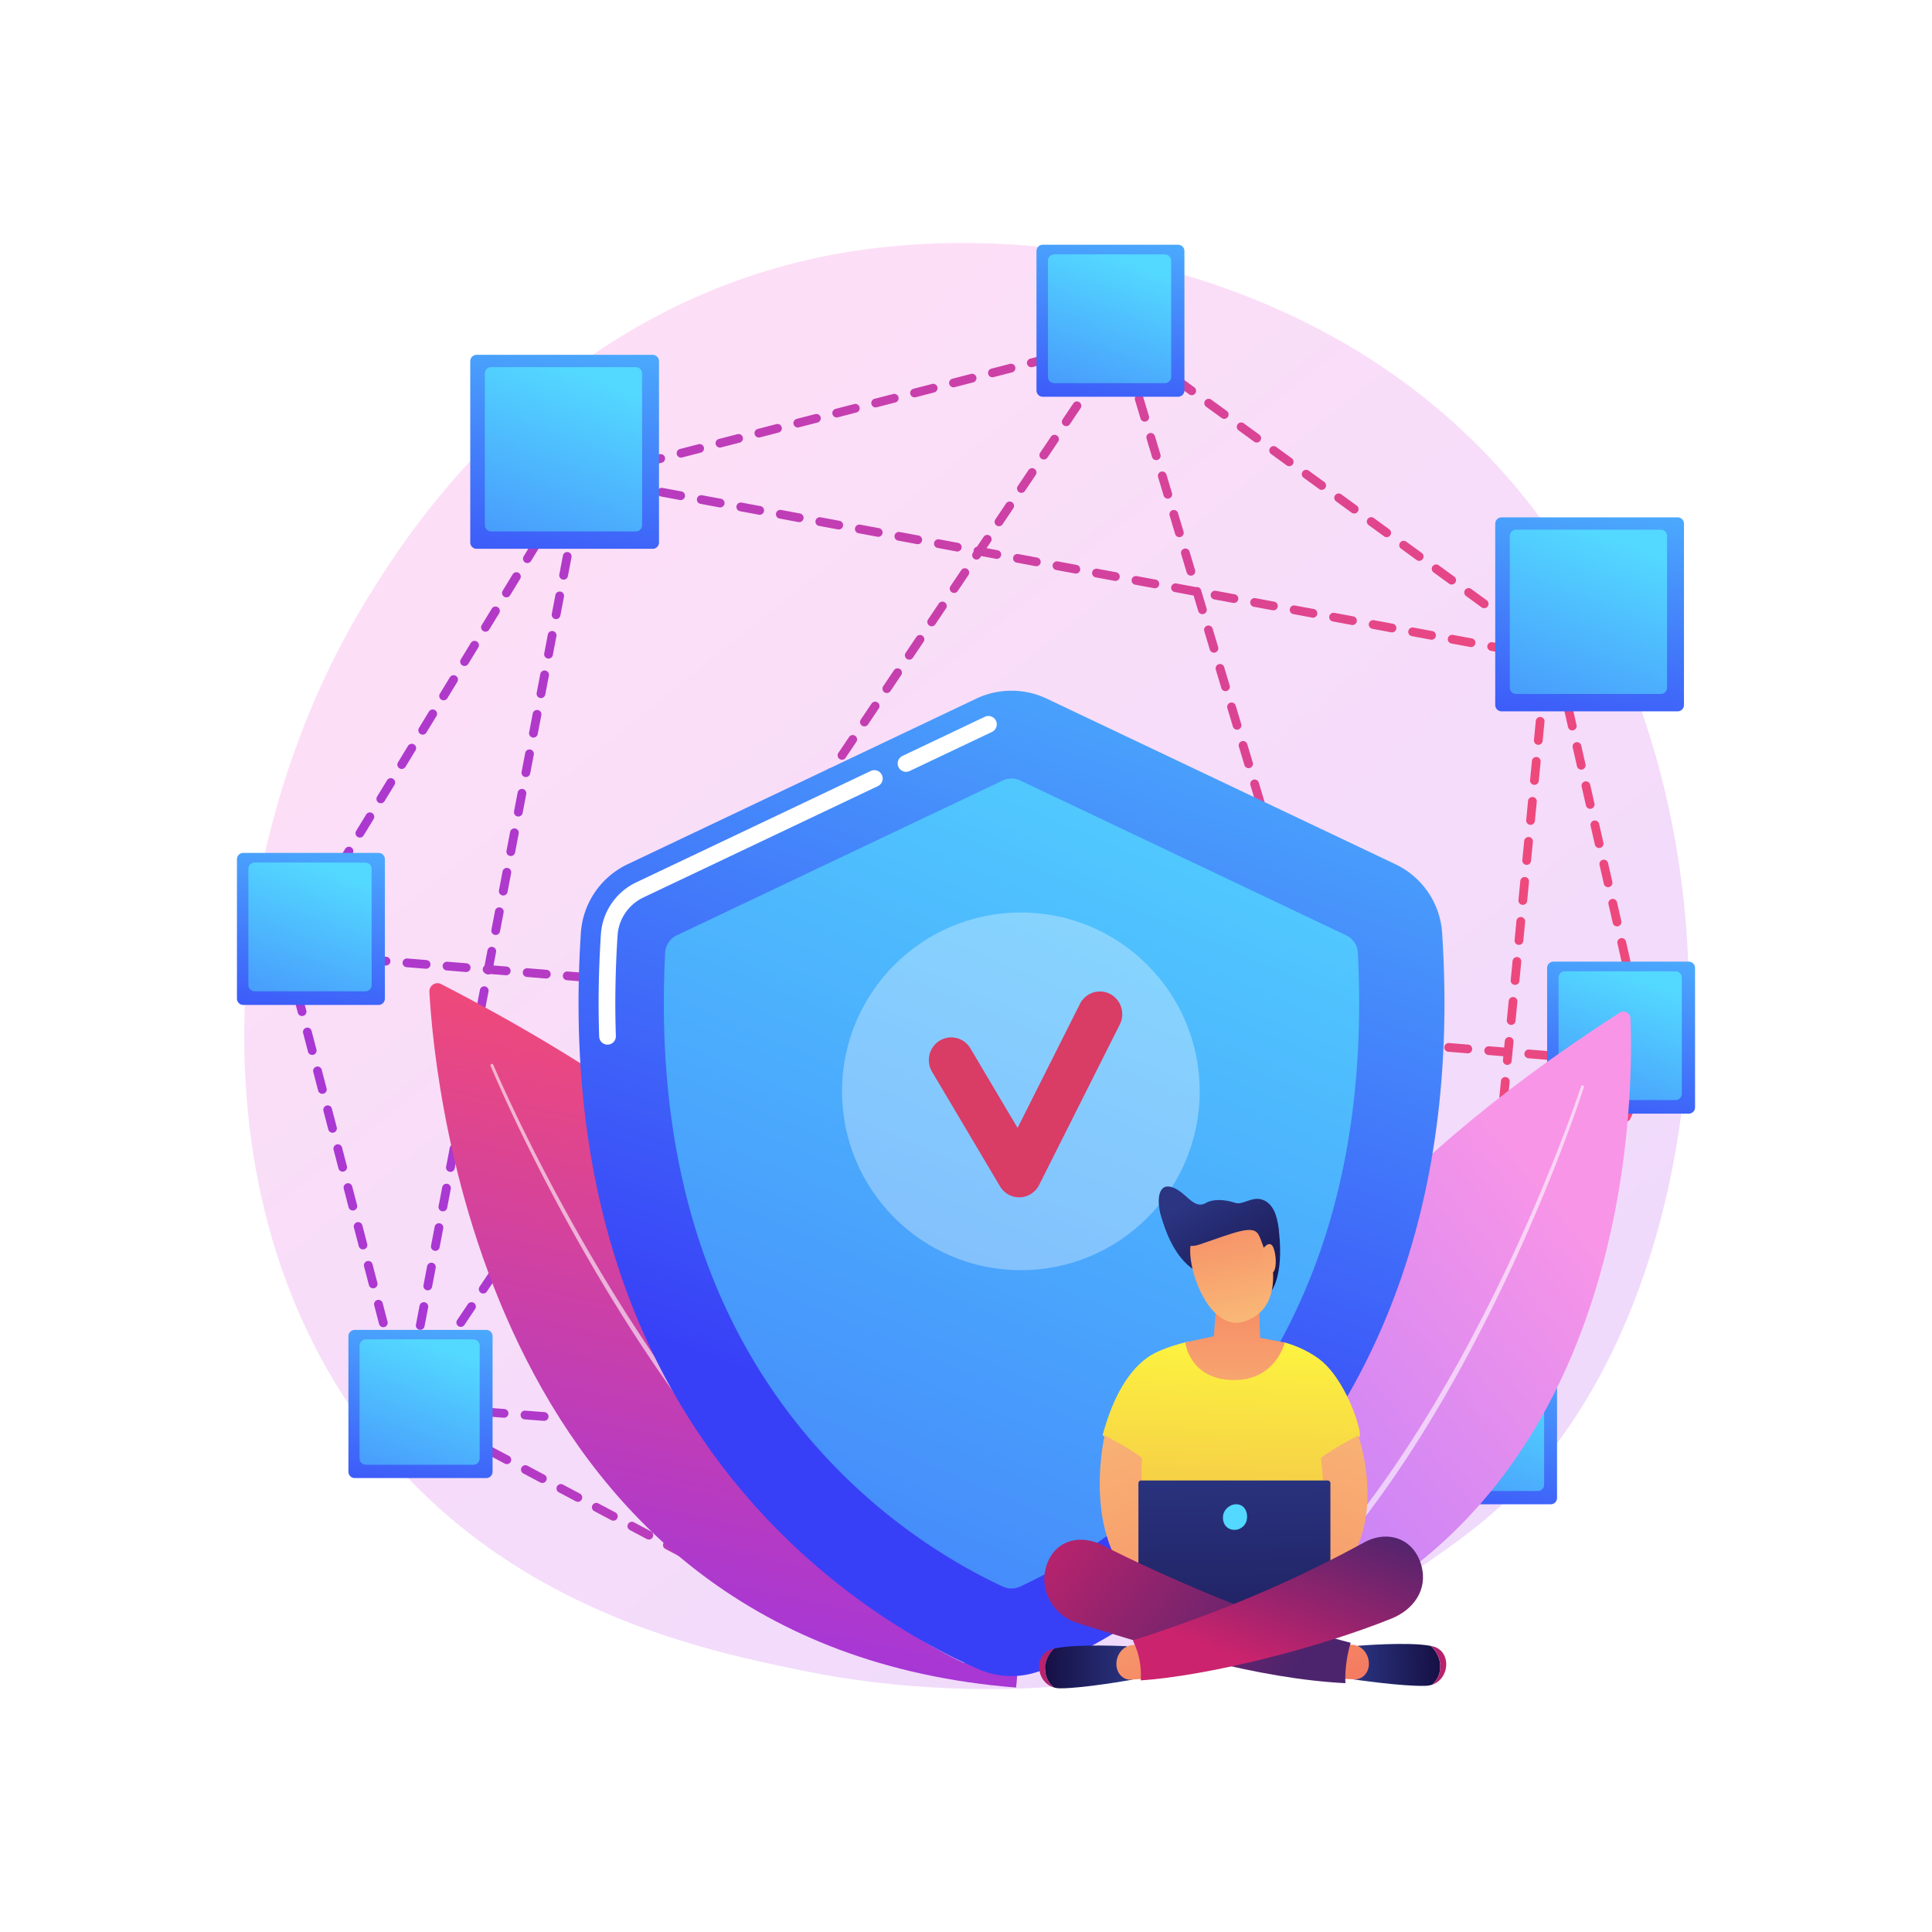
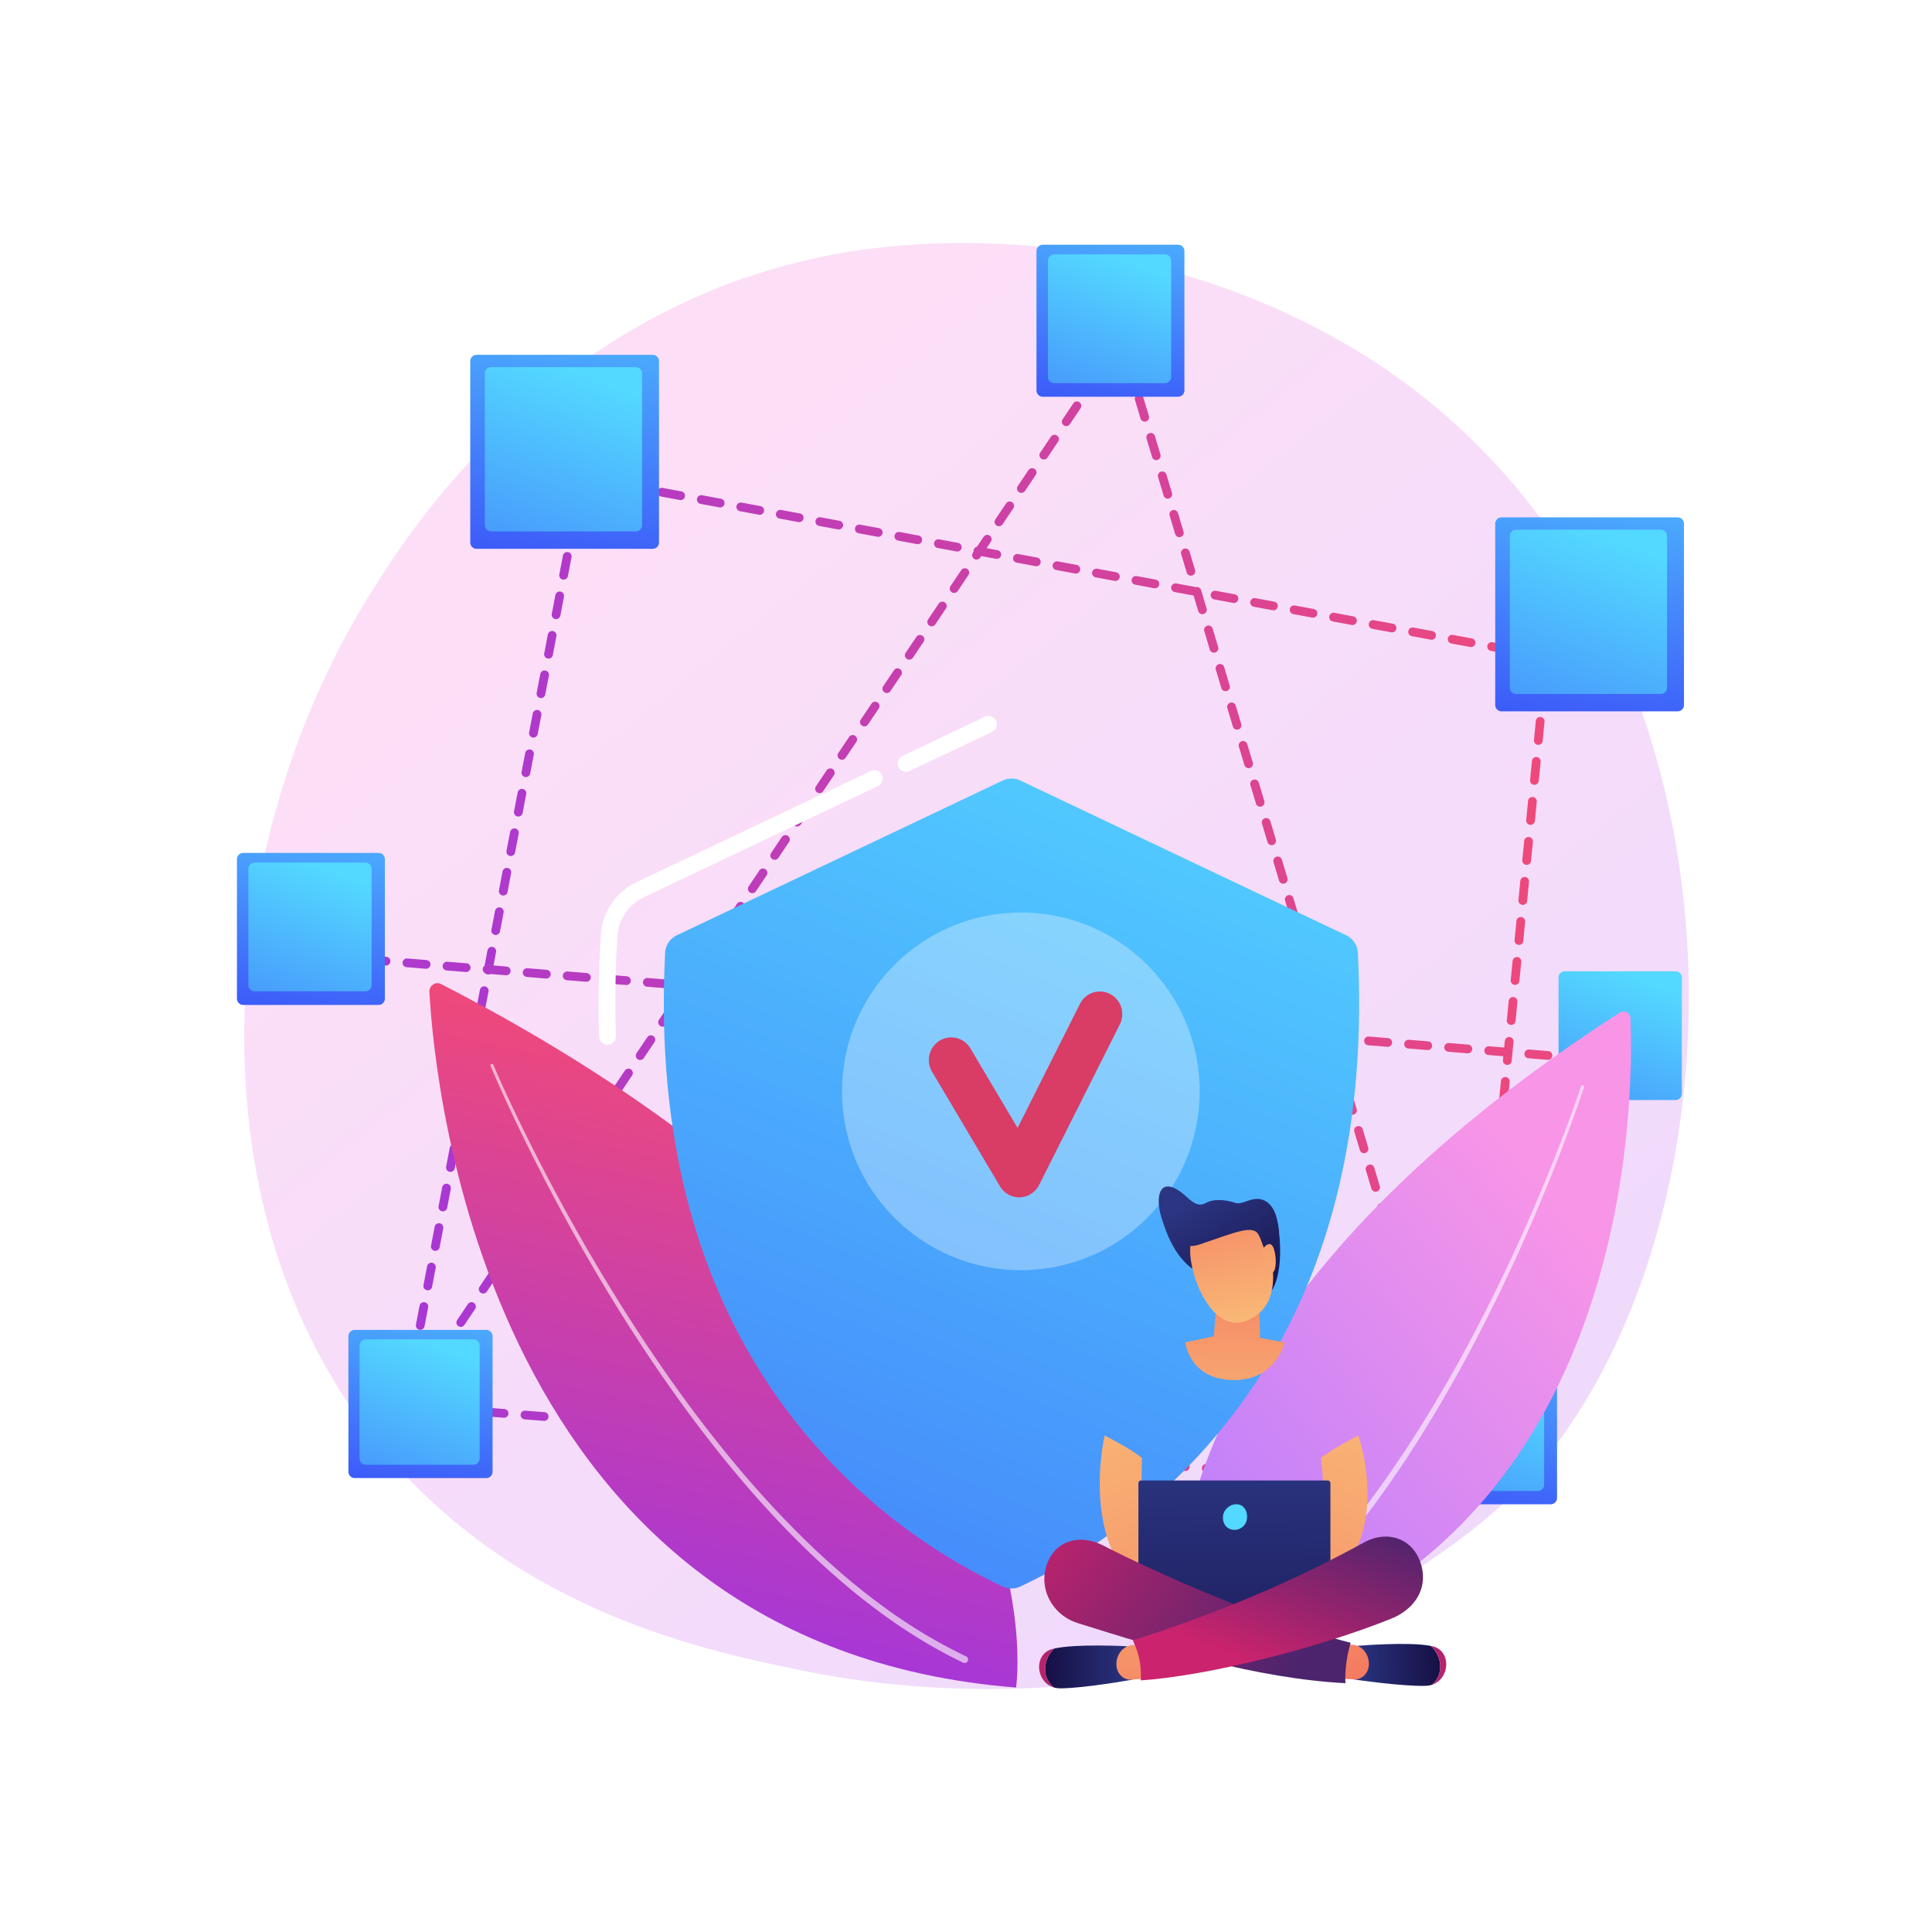
<svg xmlns="http://www.w3.org/2000/svg" viewBox="0 0 3710 3710" style="enable-background:new 0 0 3710 3710" xml:space="preserve">
  <path style="fill:#fff" d="M0 0h3710v3710H0z" />
  <linearGradient id="a" gradientUnits="userSpaceOnUse" x1="3599.978" y1="4066.374" x2="1125.489" y2="993.214">
    <stop offset="0" style="stop-color:#b37cff" />
    <stop offset="1" style="stop-color:#f895e7" />
  </linearGradient>
  <path style="opacity:.3;fill:url(#a)" d="M2921.5 2852.86c-56.963 59.751-110.86 98.284-153.443 128.727-500.558 357.858-1092.85 253.544-1218.729 228.07-185.884-37.617-545.193-110.332-804.966-414.717-393.016-460.51-331.818-1186.029-26.968-1664.955 55.762-87.604 350.312-573.824 948.984-651.799 362.31-47.189 784.647 47.986 1090.492 303.297 641.995 535.922 596.291 1618.579 164.63 2071.377z" />
  <linearGradient id="b" gradientUnits="userSpaceOnUse" x1="542.809" y1="1902.6" x2="3175.729" y2="1902.6">
    <stop offset="0" style="stop-color:#a737d5" />
    <stop offset="1" style="stop-color:#ef497a" />
  </linearGradient>
-   <path style="fill:url(#b)" d="M1632.082 3161.404a8.382 8.382 0 0 1-3.935-.98l-9.655-5.127a8.39 8.39 0 0 1-3.476-11.345 8.393 8.393 0 0 1 11.345-3.476l6.816 3.618 22.093-5.5c4.495-1.131 9.052 1.619 10.168 6.114a8.387 8.387 0 0 1-6.114 10.168l-25.215 6.278a8.267 8.267 0 0 1-2.027.25zm64.288-16.007c-3.762 0-7.186-2.548-8.135-6.365a8.389 8.389 0 0 1 6.114-10.168l35.822-8.918a8.38 8.38 0 0 1 10.168 6.114 8.389 8.389 0 0 1-6.114 10.168l-35.822 8.918a8.32 8.32 0 0 1-2.033.251zm-109.519-8.008a8.348 8.348 0 0 1-3.928-.982l-32.606-17.315a8.39 8.39 0 0 1 7.871-14.821l32.604 17.315a8.39 8.39 0 0 1 3.476 11.345 8.389 8.389 0 0 1-7.417 4.458zm184.422-10.64a8.393 8.393 0 0 1-8.135-6.365 8.387 8.387 0 0 1 6.114-10.168l35.824-8.92a8.38 8.38 0 0 1 10.168 6.114 8.387 8.387 0 0 1-6.114 10.168l-35.824 8.919a8.328 8.328 0 0 1-2.033.252zm74.904-18.651c-3.762 0-7.186-2.548-8.135-6.365a8.389 8.389 0 0 1 6.114-10.168l35.824-8.918c4.482-1.124 9.049 1.617 10.168 6.114a8.389 8.389 0 0 1-6.114 10.168l-35.824 8.918a8.314 8.314 0 0 1-2.033.251zm-327.498-6.913a8.354 8.354 0 0 1-3.928-.982l-32.607-17.316a8.39 8.39 0 0 1 7.871-14.821l32.607 17.316c4.092 2.173 5.647 7.253 3.474 11.347a8.39 8.39 0 0 1-7.417 4.456zm402.403-11.735a8.393 8.393 0 0 1-8.135-6.365 8.387 8.387 0 0 1 6.114-10.168l35.822-8.919c4.488-1.131 9.049 1.616 10.168 6.114a8.387 8.387 0 0 1-6.114 10.168l-35.823 8.92c-.679.169-1.36.25-2.032.25zm74.902-18.649a8.39 8.39 0 0 1-8.135-6.365 8.389 8.389 0 0 1 6.114-10.168l35.824-8.92a8.38 8.38 0 0 1 10.168 6.114 8.389 8.389 0 0 1-6.114 10.168l-35.824 8.919a8.274 8.274 0 0 1-2.033.252zm-545.479-5.822a8.354 8.354 0 0 1-3.928-.982l-32.604-17.315a8.39 8.39 0 1 1 7.869-14.821l32.606 17.315a8.39 8.39 0 0 1 3.474 11.345 8.39 8.39 0 0 1-7.417 4.458zm620.383-12.828a8.393 8.393 0 0 1-8.135-6.365 8.387 8.387 0 0 1 6.114-10.168l35.823-8.919c4.487-1.124 9.049 1.616 10.168 6.114a8.387 8.387 0 0 1-6.114 10.168l-35.823 8.919a8.314 8.314 0 0 1-2.033.251zm74.903-18.649c-3.762 0-7.186-2.548-8.135-6.365a8.389 8.389 0 0 1 6.114-10.168l35.824-8.919c4.501-1.129 9.051 1.619 10.168 6.114a8.389 8.389 0 0 1-6.114 10.168l-35.824 8.92c-.679.17-1.363.25-2.033.25zm-763.459-4.728a8.354 8.354 0 0 1-3.928-.982l-32.604-17.315a8.39 8.39 0 0 1-3.476-11.345c2.175-4.094 7.26-5.646 11.345-3.476l32.604 17.315a8.39 8.39 0 0 1 3.476 11.345 8.387 8.387 0 0 1-7.417 4.458zm838.364-13.922a8.393 8.393 0 0 1-8.135-6.365 8.387 8.387 0 0 1 6.114-10.168l35.822-8.92c4.487-1.127 9.048 1.614 10.168 6.114a8.388 8.388 0 0 1-6.114 10.168l-35.822 8.919a8.328 8.328 0 0 1-2.033.252zm74.902-18.649c-3.762 0-7.186-2.548-8.135-6.365a8.39 8.39 0 0 1 6.114-10.168l35.824-8.92c4.48-1.124 9.049 1.616 10.168 6.114a8.39 8.39 0 0 1-6.114 10.168l-35.824 8.919a8.28 8.28 0 0 1-2.033.252zm-981.438-3.633a8.368 8.368 0 0 1-3.93-.982l-32.604-17.316a8.39 8.39 0 1 1 7.87-14.821l32.604 17.316a8.39 8.39 0 0 1 3.476 11.346 8.384 8.384 0 0 1-7.416 4.457zm1056.342-15.017a8.393 8.393 0 0 1-8.135-6.365 8.387 8.387 0 0 1 6.114-10.168l35.824-8.92c4.505-1.126 9.048 1.617 10.168 6.114s-1.618 9.049-6.114 10.168l-35.824 8.92a8.314 8.314 0 0 1-2.033.251zm74.905-18.649a8.393 8.393 0 0 1-8.135-6.365 8.389 8.389 0 0 1 6.114-10.168l35.822-8.919c4.503-1.129 9.049 1.619 10.168 6.114a8.387 8.387 0 0 1-6.114 10.168l-35.822 8.92a8.38 8.38 0 0 1-2.033.25zm-1199.421-2.54a8.365 8.365 0 0 1-3.928-.981l-32.604-17.315a8.39 8.39 0 0 1-3.476-11.345 8.392 8.392 0 0 1 11.345-3.476l32.604 17.315a8.391 8.391 0 0 1-3.941 15.802zm1274.323-16.11c-3.762 0-7.186-2.548-8.135-6.365a8.389 8.389 0 0 1 6.114-10.168l35.824-8.918a8.383 8.383 0 0 1 10.168 6.114 8.387 8.387 0 0 1-6.114 10.168l-35.824 8.918a8.314 8.314 0 0 1-2.033.251zm74.905-18.649a8.393 8.393 0 0 1-8.135-6.365 8.389 8.389 0 0 1 6.114-10.168l35.823-8.92a8.382 8.382 0 0 1 10.168 6.114 8.387 8.387 0 0 1-6.114 10.168l-35.823 8.919a8.285 8.285 0 0 1-2.033.252zm-1417.401-1.445a8.373 8.373 0 0 1-3.93-.981l-32.602-17.316a8.392 8.392 0 1 1 7.871-14.821l32.604 17.316a8.392 8.392 0 0 1-3.943 15.802zm1492.303-17.205c-3.762 0-7.186-2.548-8.135-6.365a8.389 8.389 0 0 1 6.114-10.168l35.824-8.918c4.483-1.129 9.049 1.614 10.168 6.114a8.387 8.387 0 0 1-6.114 10.168l-35.824 8.918a8.314 8.314 0 0 1-2.033.251zm74.905-18.649a8.393 8.393 0 0 1-8.135-6.365 8.389 8.389 0 0 1 6.114-10.168l35.823-8.92c4.495-1.129 9.052 1.619 10.168 6.114a8.387 8.387 0 0 1-6.114 10.168l-35.823 8.92a8.332 8.332 0 0 1-2.033.251zm-1635.38-.352a8.354 8.354 0 0 1-3.928-.982l-32.606-17.315a8.39 8.39 0 1 1 7.869-14.821l32.606 17.315a8.39 8.39 0 0 1 3.476 11.345 8.39 8.39 0 0 1-7.417 4.458zm1707.315-21.8a8.39 8.39 0 0 1-7.698-11.719l14.639-33.89c1.835-4.251 6.774-6.212 11.029-4.375a8.388 8.388 0 0 1 4.375 11.029l-14.639 33.89a8.39 8.39 0 0 1-7.706 5.065zm-1775.489-14.404a8.359 8.359 0 0 1-3.928-.981l-32.604-17.315a8.39 8.39 0 1 1 7.869-14.821l32.604 17.315a8.39 8.39 0 0 1 3.476 11.345 8.391 8.391 0 0 1-7.417 4.457zm-68.172-36.204a8.368 8.368 0 0 1-3.93-.982l-32.604-17.316a8.392 8.392 0 0 1 7.872-14.82l32.602 17.316a8.39 8.39 0 0 1-3.94 15.802zm1874.27-20.254a8.39 8.39 0 0 1-7.698-11.719l14.639-33.891c1.837-4.252 6.776-6.216 11.029-4.375a8.388 8.388 0 0 1 4.375 11.029l-14.639 33.89a8.388 8.388 0 0 1-7.706 5.066zM905.122 2775.34a8.365 8.365 0 0 1-3.928-.981l-32.606-17.315a8.39 8.39 0 0 1-3.476-11.345 8.394 8.394 0 0 1 11.345-3.476l32.606 17.315a8.39 8.39 0 0 1 3.476 11.345 8.391 8.391 0 0 1-7.417 4.457zm-68.174-36.205a8.354 8.354 0 0 1-3.928-.982l-32.604-17.315a8.39 8.39 0 1 1 7.87-14.821l32.602 17.315a8.39 8.39 0 0 1 3.476 11.345 8.387 8.387 0 0 1-7.416 4.458zm2041.225-18.704a8.344 8.344 0 0 1-3.323-.69 8.388 8.388 0 0 1-4.375-11.029l14.64-33.892c1.835-4.252 6.774-6.217 11.029-4.375a8.388 8.388 0 0 1 4.375 11.029l-14.64 33.892a8.389 8.389 0 0 1-7.706 5.065zm-2103.136-22.45a8.393 8.393 0 0 1-8.112-6.273l-9.326-35.721a8.39 8.39 0 1 1 16.236-4.237l9.326 35.721a8.39 8.39 0 0 1-8.124 10.51zm2133.744-48.413a8.346 8.346 0 0 1-3.322-.69 8.388 8.388 0 0 1-4.375-11.029l14.639-33.89a8.38 8.38 0 0 1 11.029-4.375 8.388 8.388 0 0 1 4.375 11.029l-14.639 33.89a8.39 8.39 0 0 1-7.707 5.065zm-2153.245-26.274a8.393 8.393 0 0 1-8.112-6.271l-9.328-35.721a8.394 8.394 0 0 1 5.998-10.239c4.48-1.167 9.067 1.514 10.239 5.998l9.328 35.721c1.17 4.484-1.514 9.069-5.998 10.239a8.434 8.434 0 0 1-2.127.273zm2183.853-44.588a8.39 8.39 0 0 1-7.697-11.719l14.64-33.89a8.384 8.384 0 0 1 11.029-4.375 8.39 8.39 0 0 1 4.375 11.03l-14.64 33.889a8.39 8.39 0 0 1-7.707 5.065zm-2203.355-30.098a8.393 8.393 0 0 1-8.112-6.273l-9.326-35.719a8.39 8.39 0 0 1 16.236-4.238l9.326 35.719a8.39 8.39 0 0 1-8.124 10.511zm2233.967-40.763a8.344 8.344 0 0 1-3.323-.69 8.388 8.388 0 0 1-4.375-11.029l14.639-33.89c1.837-4.254 6.778-6.214 11.029-4.375a8.39 8.39 0 0 1 4.375 11.029l-14.639 33.89a8.391 8.391 0 0 1-7.706 5.065zm-2253.468-33.924a8.393 8.393 0 0 1-8.112-6.271l-9.328-35.719a8.392 8.392 0 0 1 5.998-10.239c4.48-1.165 9.069 1.513 10.239 5.998l9.328 35.719a8.392 8.392 0 0 1-8.125 10.512zm2284.076-36.94a8.346 8.346 0 0 1-3.322-.69 8.388 8.388 0 0 1-4.375-11.029l14.639-33.89c1.837-4.254 6.778-6.216 11.029-4.375a8.39 8.39 0 0 1 4.375 11.029l-14.639 33.89a8.392 8.392 0 0 1-7.707 5.065zm-2303.577-37.746a8.393 8.393 0 0 1-8.113-6.271l-9.326-35.721a8.391 8.391 0 0 1 16.237-4.238l9.326 35.718a8.392 8.392 0 0 1-8.124 10.512zm2334.187-33.115a8.344 8.344 0 0 1-3.323-.69 8.388 8.388 0 0 1-4.375-11.029l14.64-33.892c1.835-4.254 6.78-6.214 11.029-4.374a8.39 8.39 0 0 1 4.375 11.029l-14.64 33.89a8.39 8.39 0 0 1-7.706 5.066zM677.53 2324.549a8.393 8.393 0 0 1-8.112-6.271l-9.326-35.721a8.391 8.391 0 0 1 16.236-4.238l9.326 35.718a8.392 8.392 0 0 1-8.124 10.512zm2384.298-29.291a8.344 8.344 0 0 1-3.323-.69 8.388 8.388 0 0 1-4.375-11.029l14.639-33.89a8.384 8.384 0 0 1 11.029-4.375 8.388 8.388 0 0 1 4.375 11.029l-14.639 33.89a8.394 8.394 0 0 1-7.706 5.065zm-2403.797-45.395a8.392 8.392 0 0 1-8.113-6.271l-9.328-35.719a8.392 8.392 0 0 1 5.998-10.239c4.487-1.168 9.069 1.516 10.239 5.998l9.328 35.719a8.392 8.392 0 0 1-8.124 10.512zm2434.405-25.468a8.344 8.344 0 0 1-3.323-.69 8.388 8.388 0 0 1-4.375-11.029l14.64-33.892a8.389 8.389 0 0 1 11.029-4.374 8.388 8.388 0 0 1 4.375 11.029l-14.64 33.89a8.39 8.39 0 0 1-7.706 5.066zm-2453.909-49.219a8.393 8.393 0 0 1-8.112-6.273l-9.326-35.719a8.39 8.39 0 0 1 16.236-4.237l9.326 35.719a8.39 8.39 0 0 1-8.124 10.51zm2484.519-21.642a8.39 8.39 0 0 1-7.698-11.719l14.639-33.89c1.837-4.251 6.775-6.214 11.029-4.375a8.388 8.388 0 0 1 4.375 11.029l-14.639 33.89a8.393 8.393 0 0 1-7.706 5.065zM619.028 2100.49c-3.727 0-7.129-2.499-8.113-6.271l-9.328-35.719a8.393 8.393 0 0 1 5.998-10.239c4.488-1.167 9.069 1.516 10.239 5.998l9.328 35.719a8.392 8.392 0 0 1-8.124 10.512zm2534.626-17.818a8.39 8.39 0 0 1-7.697-11.719l12.59-29.151-1.005-4.401a8.389 8.389 0 0 1 6.311-10.047c4.502-1.041 9.013 1.793 10.047 6.311l1.067 4.665.011.051.539 2.356a8.385 8.385 0 0 1-.477 5.198l-13.68 31.672a8.389 8.389 0 0 1-7.706 5.065zm-2554.13-56.869a8.393 8.393 0 0 1-8.112-6.273l-9.326-35.718a8.392 8.392 0 0 1 5.999-10.239 8.389 8.389 0 0 1 10.237 5.999l9.326 35.719a8.391 8.391 0 0 1-5.999 10.237 8.332 8.332 0 0 1-2.125.275zm2557.222-21.141a8.395 8.395 0 0 1-8.172-6.524l-8.22-35.991a8.39 8.39 0 0 1 6.312-10.047c4.505-1.037 9.015 1.791 10.047 6.311l8.22 35.991a8.388 8.388 0 0 1-6.311 10.047 8.326 8.326 0 0 1-1.876.213zm-2576.722-53.545a8.392 8.392 0 0 1-8.113-6.273l-9.326-35.718a8.39 8.39 0 0 1 5.999-10.239c4.467-1.168 9.067 1.514 10.237 5.998l9.326 35.721a8.391 8.391 0 0 1-8.123 10.511zm2559.535-21.708a8.395 8.395 0 0 1-8.172-6.524l-8.22-35.99a8.392 8.392 0 0 1 6.312-10.049c4.497-1.029 9.015 1.794 10.047 6.312l8.22 35.99a8.388 8.388 0 0 1-6.311 10.047 8.34 8.34 0 0 1-1.876.214zm-2579.037-52.978a8.393 8.393 0 0 1-8.112-6.271l-9.328-35.719a8.392 8.392 0 0 1 16.237-4.241l9.328 35.719a8.392 8.392 0 0 1-8.125 10.512zm2561.85-22.274a8.395 8.395 0 0 1-8.172-6.524l-8.22-35.991a8.39 8.39 0 0 1 6.313-10.047c4.511-1.039 9.013 1.791 10.047 6.311l8.22 35.991a8.391 8.391 0 0 1-8.188 10.26zm-2551.913-48.078a8.391 8.391 0 0 1-7.154-12.762l19.227-31.516c2.416-3.956 7.579-5.206 11.532-2.792 3.956 2.414 5.208 7.578 2.794 11.533l-19.227 31.516a8.39 8.39 0 0 1-7.172 4.021zm2534.725-27.175a8.393 8.393 0 0 1-8.171-6.524l-8.22-35.99a8.391 8.391 0 0 1 6.311-10.049c4.511-1.024 9.014 1.796 10.047 6.312l8.221 35.99a8.39 8.39 0 0 1-6.312 10.047 8.34 8.34 0 0 1-1.876.214zm-2494.525-38.721a8.391 8.391 0 0 1-7.155-12.761l19.225-31.516c2.416-3.958 7.579-5.208 11.532-2.794a8.39 8.39 0 0 1 2.794 11.531l-19.225 31.516a8.387 8.387 0 0 1-7.171 4.024zm2477.338-36.531a8.393 8.393 0 0 1-8.171-6.524l-8.22-35.991a8.388 8.388 0 0 1 6.311-10.047c4.508-1.039 9.015 1.791 10.047 6.311l8.221 35.991a8.392 8.392 0 0 1-8.188 10.26zm-2437.139-29.366a8.34 8.34 0 0 1-4.361-1.229 8.39 8.39 0 0 1-2.794-11.532l19.226-31.516c2.414-3.957 7.581-5.208 11.532-2.794a8.39 8.39 0 0 1 2.794 11.532l-19.226 31.516a8.383 8.383 0 0 1-7.171 4.023zm2419.952-45.887a8.393 8.393 0 0 1-8.171-6.524l-8.22-35.99a8.388 8.388 0 0 1 6.311-10.047c4.511-1.037 9.013 1.791 10.047 6.311l8.221 35.99a8.39 8.39 0 0 1-6.312 10.047 8.396 8.396 0 0 1-1.876.213zM691.058 1608.39a8.35 8.35 0 0 1-4.361-1.229 8.39 8.39 0 0 1-2.794-11.532l19.225-31.516c2.414-3.958 7.579-5.208 11.532-2.794a8.39 8.39 0 0 1 2.794 11.532l-19.226 31.516a8.385 8.385 0 0 1-7.17 4.023zm2362.567-55.243a8.392 8.392 0 0 1-8.172-6.524l-8.22-35.991a8.391 8.391 0 0 1 6.311-10.049 8.398 8.398 0 0 1 10.049 6.312l8.22 35.991a8.392 8.392 0 0 1-8.188 10.261zm-2322.368-10.655a8.391 8.391 0 0 1-7.155-12.761l19.225-31.516a8.391 8.391 0 0 1 14.326 8.738l-19.225 31.516a8.383 8.383 0 0 1-7.171 4.023zm2305.179-64.598a8.392 8.392 0 0 1-8.171-6.524l-8.22-35.99a8.388 8.388 0 0 1 6.311-10.047c4.507-1.039 9.015 1.791 10.049 6.311l8.22 35.99a8.39 8.39 0 0 1-6.312 10.047 8.412 8.412 0 0 1-1.877.213zm-2264.979-1.298a8.391 8.391 0 0 1-7.155-12.761l19.226-31.516a8.39 8.39 0 0 1 14.326 8.738l-19.225 31.516a8.39 8.39 0 0 1-7.172 4.023zm40.199-65.896a8.35 8.35 0 0 1-4.361-1.229 8.39 8.39 0 0 1-2.794-11.532l19.226-31.516c2.414-3.958 7.581-5.206 11.532-2.794a8.39 8.39 0 0 1 2.794 11.532l-19.226 31.516a8.387 8.387 0 0 1-7.171 4.023zm2207.592-8.058a8.392 8.392 0 0 1-8.171-6.524l-8.22-35.991a8.391 8.391 0 0 1 6.311-10.049c4.5-1.029 9.015 1.794 10.049 6.312l8.218 35.991a8.388 8.388 0 0 1-6.311 10.047 8.34 8.34 0 0 1-1.876.214zm-2167.394-57.839a8.391 8.391 0 0 1-7.154-12.762l19.227-31.514a8.391 8.391 0 0 1 14.326 8.739l-19.227 31.514a8.389 8.389 0 0 1-7.172 4.023zm2150.208-17.414a8.396 8.396 0 0 1-8.174-6.524l-8.218-35.99a8.388 8.388 0 0 1 6.311-10.047c4.515-1.041 9.015 1.793 10.049 6.311l8.218 35.99a8.388 8.388 0 0 1-6.311 10.047 8.388 8.388 0 0 1-1.875.213zm-2110.009-48.483a8.391 8.391 0 0 1-7.155-12.761l19.226-31.516a8.387 8.387 0 0 1 11.532-2.794 8.391 8.391 0 0 1 2.794 11.532l-19.225 31.516a8.388 8.388 0 0 1-7.172 4.023zm2082.757-20.135a8.354 8.354 0 0 1-4.933-1.608l-29.841-21.734a8.393 8.393 0 0 1-1.844-11.722c2.73-3.746 7.982-4.569 11.722-1.844l29.841 21.734a8.393 8.393 0 0 1-4.945 15.174zm-62.394-45.444a8.36 8.36 0 0 1-4.933-1.607l-29.841-21.734a8.393 8.393 0 0 1-1.844-11.722 8.396 8.396 0 0 1 11.722-1.844l29.841 21.734a8.392 8.392 0 0 1-4.945 15.173zm-1980.163-.318a8.34 8.34 0 0 1-4.361-1.229 8.39 8.39 0 0 1-2.794-11.532l19.226-31.516c2.415-3.959 7.581-5.208 11.532-2.794a8.39 8.39 0 0 1 2.794 11.532l-19.225 31.516a8.387 8.387 0 0 1-7.172 4.023zm1917.767-45.127a8.359 8.359 0 0 1-4.933-1.608l-29.841-21.733a8.392 8.392 0 0 1-1.844-11.722 8.394 8.394 0 0 1 11.722-1.844l29.841 21.733a8.392 8.392 0 0 1-4.945 15.174zm-1877.568-20.769a8.35 8.35 0 0 1-4.361-1.229 8.39 8.39 0 0 1-2.794-11.532l19.225-31.516a8.388 8.388 0 0 1 11.532-2.794 8.39 8.39 0 0 1 2.794 11.532l-19.226 31.516a8.383 8.383 0 0 1-7.17 4.023zm1815.172-24.674a8.35 8.35 0 0 1-4.932-1.608l-29.841-21.734a8.392 8.392 0 0 1-1.844-11.722c2.733-3.746 7.982-4.569 11.722-1.844l29.841 21.734a8.393 8.393 0 0 1-4.946 15.174zm-1774.972-41.222a8.34 8.34 0 0 1-4.361-1.229 8.391 8.391 0 0 1-2.794-11.532l19.225-31.516c2.415-3.959 7.581-5.208 11.532-2.794a8.391 8.391 0 0 1 2.794 11.532l-19.225 31.516a8.388 8.388 0 0 1-7.171 4.023zm1712.578-4.222a8.35 8.35 0 0 1-4.932-1.608l-29.841-21.734a8.392 8.392 0 0 1-1.844-11.722 8.394 8.394 0 0 1 11.722-1.844l29.841 21.734a8.393 8.393 0 0 1-4.946 15.174zm-62.396-45.444a8.359 8.359 0 0 1-4.933-1.608l-29.841-21.734a8.392 8.392 0 0 1 9.878-13.566l29.841 21.734a8.393 8.393 0 0 1-4.945 15.174zm-1609.983-16.232a8.391 8.391 0 0 1-7.155-12.761l19.225-31.516a8.388 8.388 0 0 1 11.532-2.794 8.39 8.39 0 0 1 2.794 11.532l-19.225 31.516a8.386 8.386 0 0 1-7.171 4.023zm1547.587-29.212a8.354 8.354 0 0 1-4.933-1.608l-29.841-21.734a8.393 8.393 0 0 1-1.844-11.722 8.394 8.394 0 0 1 11.722-1.844l29.841 21.734a8.392 8.392 0 0 1-4.945 15.174zm-1507.387-36.684a8.35 8.35 0 0 1-4.361-1.229 8.39 8.39 0 0 1-2.794-11.532l11.083-18.168a8.4 8.4 0 0 1 5.067-3.756l15.138-3.905c4.487-1.152 9.064 1.544 10.221 6.029a8.392 8.392 0 0 1-6.029 10.221l-11.843 3.055-9.311 15.263a8.39 8.39 0 0 1-7.171 4.022zm1444.993-8.761a8.359 8.359 0 0 1-4.933-1.608l-29.841-21.733a8.392 8.392 0 0 1-1.844-11.722c2.728-3.746 7.976-4.569 11.722-1.844l29.841 21.733a8.392 8.392 0 0 1-4.945 15.174zm-1379.771-23.371a8.392 8.392 0 0 1-2.091-16.517l35.747-9.221c4.48-1.15 9.06 1.54 10.221 6.029a8.392 8.392 0 0 1-6.029 10.221l-35.747 9.221a8.459 8.459 0 0 1-2.101.267zm74.744-19.28a8.392 8.392 0 0 1-2.091-16.517l35.747-9.221c4.484-1.15 9.062 1.542 10.221 6.029a8.392 8.392 0 0 1-6.029 10.221l-35.747 9.221a8.465 8.465 0 0 1-2.101.267zm1242.631-2.792a8.364 8.364 0 0 1-4.933-1.607l-29.841-21.734a8.393 8.393 0 0 1-1.844-11.722 8.393 8.393 0 0 1 11.722-1.844l29.841 21.734a8.393 8.393 0 0 1 1.844 11.722 8.378 8.378 0 0 1-6.789 3.451zM1307.759 878.73a8.393 8.393 0 0 1-2.089-16.517l35.747-9.22c4.477-1.15 9.062 1.54 10.221 6.029a8.392 8.392 0 0 1-6.029 10.221l-35.747 9.219a8.424 8.424 0 0 1-2.103.268zm74.744-19.28a8.392 8.392 0 0 1-2.089-16.517l35.747-9.221a8.39 8.39 0 1 1 4.192 16.25l-35.747 9.221a8.428 8.428 0 0 1-2.103.267zm1030.749-9.675a8.359 8.359 0 0 1-4.933-1.608l-29.841-21.734a8.393 8.393 0 0 1-1.844-11.722c2.727-3.746 7.979-4.567 11.722-1.844l29.841 21.734a8.393 8.393 0 0 1-4.945 15.174zm-956.004-9.604a8.392 8.392 0 0 1-2.091-16.517l35.747-9.221c4.484-1.149 9.062 1.54 10.221 6.029a8.392 8.392 0 0 1-6.029 10.221l-35.747 9.221a8.465 8.465 0 0 1-2.101.267zm74.742-19.28a8.392 8.392 0 0 1-2.089-16.517l35.747-9.221c4.477-1.149 9.062 1.54 10.221 6.029a8.392 8.392 0 0 1-6.029 10.221l-35.747 9.221a8.469 8.469 0 0 1-2.103.267zm818.867-16.561a8.354 8.354 0 0 1-4.933-1.608l-29.841-21.734a8.393 8.393 0 0 1-1.844-11.722c2.732-3.746 7.98-4.569 11.722-1.844l29.841 21.734a8.392 8.392 0 0 1-4.945 15.174zm-744.123-2.718a8.392 8.392 0 0 1-2.089-16.517l35.747-9.221a8.394 8.394 0 0 1 10.221 6.029 8.392 8.392 0 0 1-6.029 10.221l-35.747 9.221a8.475 8.475 0 0 1-2.103.267zm74.744-19.28a8.393 8.393 0 0 1-2.089-16.517l35.747-9.221c4.484-1.149 9.062 1.54 10.221 6.029a8.392 8.392 0 0 1-6.029 10.221l-35.747 9.221a8.48 8.48 0 0 1-2.103.267zm74.745-19.279a8.392 8.392 0 0 1-2.091-16.517l35.747-9.221c4.477-1.149 9.062 1.54 10.221 6.029a8.392 8.392 0 0 1-6.029 10.221l-35.747 9.221a8.465 8.465 0 0 1-2.101.267zm532.238-4.166a8.35 8.35 0 0 1-4.932-1.608l-29.841-21.734a8.392 8.392 0 0 1 9.878-13.566l29.841 21.734a8.393 8.393 0 0 1-4.946 15.174zm-457.496-15.116a8.393 8.393 0 0 1-2.089-16.517l35.747-9.22c4.48-1.149 9.062 1.54 10.221 6.029a8.392 8.392 0 0 1-6.029 10.221l-35.747 9.219a8.378 8.378 0 0 1-2.103.268zm74.744-19.279a8.392 8.392 0 0 1-2.089-16.517l35.747-9.221c4.488-1.154 9.064 1.542 10.221 6.029a8.392 8.392 0 0 1-6.029 10.221l-35.747 9.221a8.475 8.475 0 0 1-2.103.267zm320.358-11.05a8.35 8.35 0 0 1-4.932-1.608l-29.843-21.734a8.391 8.391 0 0 1-1.844-11.722c2.728-3.746 7.974-4.567 11.722-1.844l29.843 21.734a8.393 8.393 0 0 1-4.946 15.174zm-245.614-8.23a8.393 8.393 0 0 1-2.089-16.517l35.747-9.221c4.477-1.149 9.062 1.54 10.221 6.029a8.392 8.392 0 0 1-6.029 10.221l-35.747 9.221a8.48 8.48 0 0 1-2.103.267zm74.745-19.279a8.392 8.392 0 0 1-2.091-16.517l35.747-9.221c4.48-1.149 9.061 1.54 10.221 6.029a8.392 8.392 0 0 1-6.029 10.221l-35.747 9.221a8.465 8.465 0 0 1-2.101.267zm108.473-17.934a8.354 8.354 0 0 1-4.933-1.608l-6.988-5.09-19.709 5.085c-4.483 1.149-9.064-1.542-10.221-6.029a8.392 8.392 0 0 1 6.029-10.221l23.543-6.073a8.382 8.382 0 0 1 7.035 1.342l10.188 7.42a8.393 8.393 0 0 1-4.944 15.174z" />
  <linearGradient id="c" gradientUnits="userSpaceOnUse" x1="769.605" y1="1755.352" x2="2977.947" y2="1755.352">
    <stop offset="0" style="stop-color:#a737d5" />
    <stop offset="1" style="stop-color:#ef497a" />
  </linearGradient>
  <path style="fill:url(#c)" d="M2814.901 2866.906a8.388 8.388 0 0 1-8.031-5.981l-6.686-22.301a8.388 8.388 0 0 1 5.627-10.445c4.436-1.334 9.115 1.186 10.445 5.627l.837 2.794a8.39 8.39 0 0 1 7.478 9.152l-1.314 13.573a8.393 8.393 0 0 1-8.356 7.581zm5.209-53.656a8.389 8.389 0 0 1-8.361-9.198l3.557-36.747c.446-4.611 4.574-7.99 9.159-7.543a8.389 8.389 0 0 1 7.543 9.159l-3.558 36.747a8.388 8.388 0 0 1-8.34 7.582zm-23.458-7.22a8.39 8.39 0 0 1-8.033-5.983l-10.601-35.362a8.388 8.388 0 0 1 5.627-10.445c4.434-1.334 9.115 1.186 10.445 5.627l10.601 35.362a8.388 8.388 0 0 1-5.627 10.445 8.38 8.38 0 0 1-2.412.356zm30.896-69.612a8.39 8.39 0 0 1-8.361-9.198l3.558-36.745c.446-4.611 4.569-7.994 9.159-7.543a8.389 8.389 0 0 1 7.543 9.159l-3.558 36.745a8.39 8.39 0 0 1-8.341 7.582zm-53.061-4.327a8.392 8.392 0 0 1-8.033-5.983l-10.601-35.364a8.388 8.388 0 0 1 5.627-10.445c4.431-1.331 9.115 1.188 10.445 5.627l10.601 35.364a8.388 8.388 0 0 1-5.627 10.445 8.38 8.38 0 0 1-2.412.356zm-1996.481-26.826a8.39 8.39 0 0 1-8.251-9.967l6.93-36.26c.87-4.554 5.267-7.532 9.816-6.667a8.395 8.395 0 0 1 6.817 8.33l19.012-28.286c2.583-3.843 7.802-4.867 11.643-2.283a8.388 8.388 0 0 1 2.283 11.643l-20.594 30.639a8.381 8.381 0 0 1-11.643 2.283 8.35 8.35 0 0 1-2.683-2.935l-5.1 26.685a8.39 8.39 0 0 1-8.23 6.818zm2056.98-45.678a8.389 8.389 0 0 1-8.361-9.198l3.558-36.745c.446-4.613 4.552-7.976 9.159-7.543a8.389 8.389 0 0 1 7.543 9.159l-3.558 36.745a8.39 8.39 0 0 1-8.341 7.582zm-82.665-1.435a8.392 8.392 0 0 1-8.033-5.983l-10.601-35.364a8.388 8.388 0 0 1 5.627-10.445c4.429-1.331 9.115 1.187 10.445 5.627l10.601 35.364a8.388 8.388 0 0 1-5.627 10.445 8.38 8.38 0 0 1-2.412.356zm-1959.823-28.704a8.39 8.39 0 0 1-8.251-9.967l6.93-36.262c.87-4.552 5.262-7.541 9.816-6.666a8.39 8.39 0 0 1 6.666 9.816l-6.93 36.262a8.393 8.393 0 0 1-8.231 6.817zm49.255-17.384a8.336 8.336 0 0 1-4.672-1.429 8.388 8.388 0 0 1-2.283-11.643l20.595-30.639c2.586-3.846 7.802-4.867 11.643-2.283a8.388 8.388 0 0 1 2.283 11.643l-20.596 30.639a8.381 8.381 0 0 1-6.97 3.712zm1888.403-27.853a8.392 8.392 0 0 1-8.033-5.983l-10.601-35.362a8.388 8.388 0 0 1 5.627-10.445 8.387 8.387 0 0 1 10.445 5.627l10.601 35.362a8.388 8.388 0 0 1-5.627 10.445 8.38 8.38 0 0 1-2.412.356zm112.269-1.455a8.39 8.39 0 0 1-8.361-9.198l3.558-36.745c.446-4.613 4.57-7.981 9.159-7.543a8.39 8.39 0 0 1 7.543 9.159l-3.558 36.745a8.392 8.392 0 0 1-8.341 7.582zm-2035.436-29.127a8.39 8.39 0 0 1-8.251-9.967l6.93-36.26a8.382 8.382 0 0 1 9.816-6.666 8.39 8.39 0 0 1 6.666 9.816l-6.93 36.26a8.392 8.392 0 0 1-8.231 6.817zm77.826-5.628a8.352 8.352 0 0 1-4.672-1.429 8.388 8.388 0 0 1-2.283-11.643l20.594-30.639c2.584-3.844 7.8-4.867 11.643-2.283a8.388 8.388 0 0 1 2.283 11.643l-20.594 30.639a8.38 8.38 0 0 1-6.971 3.712zm1823.174-37.73a8.39 8.39 0 0 1-8.033-5.983l-10.601-35.362a8.388 8.388 0 0 1 5.627-10.445c4.436-1.334 9.115 1.187 10.445 5.627l10.601 35.362a8.388 8.388 0 0 1-5.627 10.445 8.346 8.346 0 0 1-2.412.356zm141.874-4.347a8.389 8.389 0 0 1-8.361-9.198l3.558-36.745a8.384 8.384 0 0 1 9.159-7.543 8.389 8.389 0 0 1 7.543 9.159l-3.558 36.745a8.39 8.39 0 0 1-8.341 7.582zm-1921.987-21.988a8.35 8.35 0 0 1-4.672-1.427 8.388 8.388 0 0 1-2.283-11.643l20.594-30.637c2.584-3.843 7.799-4.87 11.643-2.283a8.388 8.388 0 0 1 2.283 11.643l-20.594 30.637a8.382 8.382 0 0 1-6.971 3.71zm-106.396-6.124a8.39 8.39 0 0 1-8.251-9.967l6.93-36.262a8.389 8.389 0 0 1 9.816-6.666 8.39 8.39 0 0 1 6.666 9.816l-6.93 36.262a8.392 8.392 0 0 1-8.231 6.817zm1864.343-41.479a8.392 8.392 0 0 1-8.033-5.983l-10.601-35.362a8.388 8.388 0 0 1 5.627-10.445c4.434-1.334 9.115 1.186 10.445 5.627l10.601 35.362a8.388 8.388 0 0 1-5.627 10.445 8.37 8.37 0 0 1-2.412.356zm171.478-7.239a8.389 8.389 0 0 1-8.361-9.198l3.558-36.745c.446-4.613 4.577-7.994 9.159-7.543a8.389 8.389 0 0 1 7.543 9.159l-3.558 36.745a8.39 8.39 0 0 1-8.341 7.582zm-1886.365-9.219a8.354 8.354 0 0 1-4.672-1.429 8.388 8.388 0 0 1-2.283-11.643l20.596-30.639c2.584-3.846 7.8-4.865 11.643-2.283a8.388 8.388 0 0 1 2.283 11.643l-20.595 30.639a8.385 8.385 0 0 1-6.972 3.712zm-134.965-17.882a8.39 8.39 0 0 1-8.251-9.967l6.93-36.26a8.388 8.388 0 0 1 9.816-6.667 8.39 8.39 0 0 1 6.666 9.816l-6.93 36.26a8.392 8.392 0 0 1-8.231 6.818zm1827.687-39.599a8.392 8.392 0 0 1-8.033-5.983l-10.601-35.362a8.388 8.388 0 0 1 5.627-10.445c4.431-1.332 9.115 1.187 10.445 5.627l10.601 35.362a8.388 8.388 0 0 1-5.627 10.445 8.38 8.38 0 0 1-2.412.356zm-1649.659-6.581a8.354 8.354 0 0 1-4.672-1.429 8.388 8.388 0 0 1-2.283-11.643l20.594-30.639c2.586-3.844 7.802-4.867 11.643-2.283a8.388 8.388 0 0 1 2.283 11.643l-20.594 30.639a8.382 8.382 0 0 1-6.971 3.712zm1850.74-3.55a8.39 8.39 0 0 1-8.361-9.198l3.558-36.745c.446-4.613 4.567-7.972 9.159-7.543a8.39 8.39 0 0 1 7.543 9.16l-3.558 36.743a8.39 8.39 0 0 1-8.341 7.583zm-2014.278-26.087a8.39 8.39 0 0 1-8.251-9.967l6.932-36.262c.87-4.552 5.278-7.531 9.816-6.666a8.39 8.39 0 0 1 6.666 9.816l-6.932 36.261a8.392 8.392 0 0 1-8.231 6.818zm206.598-34.429a8.35 8.35 0 0 1-4.672-1.427 8.388 8.388 0 0 1-2.283-11.643l20.594-30.637c2.586-3.844 7.8-4.87 11.643-2.283a8.388 8.388 0 0 1 2.283 11.643l-20.594 30.638a8.385 8.385 0 0 1-6.971 3.709zm1584.434-3.293a8.392 8.392 0 0 1-8.033-5.983l-10.601-35.364a8.388 8.388 0 0 1 5.627-10.445c4.429-1.331 9.113 1.187 10.445 5.627l10.601 35.364a8.388 8.388 0 0 1-5.627 10.445 8.346 8.346 0 0 1-2.412.356zm230.686-13.023a8.389 8.389 0 0 1-8.361-9.198l3.556-36.745a8.388 8.388 0 0 1 9.159-7.543 8.389 8.389 0 0 1 7.543 9.159l-3.556 36.745a8.39 8.39 0 0 1-8.341 7.582zm-2007.227-25.074a8.39 8.39 0 0 1-8.251-9.967l6.932-36.26a8.39 8.39 0 1 1 16.482 3.15l-6.932 36.26a8.392 8.392 0 0 1-8.231 6.817zm235.168-22.671a8.352 8.352 0 0 1-4.672-1.429 8.388 8.388 0 0 1-2.283-11.643l20.595-30.639a8.393 8.393 0 0 1 11.643-2.283 8.388 8.388 0 0 1 2.283 11.643l-20.595 30.639a8.383 8.383 0 0 1-6.971 3.712zm1519.207-13.172a8.392 8.392 0 0 1-8.033-5.983l-10.601-35.362a8.388 8.388 0 0 1 5.627-10.445 8.388 8.388 0 0 1 10.445 5.627l10.601 35.362a8.388 8.388 0 0 1-5.627 10.445 8.375 8.375 0 0 1-2.412.356zm260.29-15.914a8.39 8.39 0 0 1-8.361-9.198l3.558-36.745c.446-4.613 4.541-7.982 9.159-7.543a8.39 8.39 0 0 1 7.543 9.159l-3.558 36.745a8.39 8.39 0 0 1-8.341 7.582zm-2000.174-24.06a8.39 8.39 0 0 1-8.251-9.967l6.932-36.261c.87-4.552 5.28-7.542 9.816-6.666a8.39 8.39 0 0 1 6.666 9.816l-6.932 36.261a8.392 8.392 0 0 1-8.231 6.817zm263.739-10.917a8.34 8.34 0 0 1-4.672-1.429 8.388 8.388 0 0 1-2.283-11.643l20.594-30.639c2.584-3.844 7.8-4.867 11.643-2.283a8.388 8.388 0 0 1 2.283 11.643l-20.594 30.639a8.382 8.382 0 0 1-6.971 3.712zm1453.978-23.048a8.392 8.392 0 0 1-8.033-5.983l-10.601-35.362a8.388 8.388 0 0 1 5.627-10.445c4.436-1.334 9.115 1.186 10.445 5.627l10.601 35.362a8.388 8.388 0 0 1-5.627 10.445 8.375 8.375 0 0 1-2.412.356zm289.895-18.805a8.39 8.39 0 0 1-8.361-9.198l3.558-36.747a8.389 8.389 0 1 1 16.702 1.616l-3.558 36.747a8.39 8.39 0 0 1-8.341 7.582zm-1700.812-22.211a8.354 8.354 0 0 1-4.672-1.429 8.388 8.388 0 0 1-2.283-11.643l20.594-30.637c2.583-3.843 7.802-4.865 11.643-2.283a8.388 8.388 0 0 1 2.283 11.643l-20.594 30.638a8.38 8.38 0 0 1-6.971 3.711zm-292.308-.837a8.39 8.39 0 0 1-8.251-9.967l6.93-36.26a8.387 8.387 0 0 1 9.816-6.666 8.39 8.39 0 0 1 6.666 9.816l-6.93 36.26a8.394 8.394 0 0 1-8.231 6.817zm1681.06-32.087a8.392 8.392 0 0 1-8.033-5.983l-10.601-35.362a8.388 8.388 0 0 1 5.627-10.445c4.433-1.334 9.115 1.187 10.445 5.627l10.601 35.362a8.388 8.388 0 0 1-5.627 10.445 8.346 8.346 0 0 1-2.412.356zm319.498-21.696a8.389 8.389 0 0 1-8.361-9.198l3.558-36.745c.446-4.613 4.554-7.995 9.159-7.543a8.389 8.389 0 0 1 7.543 9.159l-3.558 36.745a8.39 8.39 0 0 1-8.341 7.582zm-1665.189-9.444a8.352 8.352 0 0 1-4.672-1.427 8.388 8.388 0 0 1-2.283-11.643l20.595-30.639a8.394 8.394 0 0 1 11.643-2.283 8.388 8.388 0 0 1 2.283 11.643l-20.595 30.639a8.382 8.382 0 0 1-6.971 3.71zm-320.878-12.59a8.39 8.39 0 0 1-8.251-9.967l6.93-36.262a8.386 8.386 0 0 1 9.816-6.666 8.39 8.39 0 0 1 6.666 9.816l-6.93 36.262a8.394 8.394 0 0 1-8.231 6.817zm1644.404-30.209a8.392 8.392 0 0 1-8.033-5.983l-10.601-35.362a8.388 8.388 0 0 1 5.627-10.445c4.431-1.332 9.113 1.186 10.445 5.627l10.601 35.362a8.388 8.388 0 0 1-5.627 10.445 8.346 8.346 0 0 1-2.412.356zm-1280.464-21.262a8.354 8.354 0 0 1-4.672-1.429 8.388 8.388 0 0 1-2.283-11.643l20.594-30.639c2.584-3.846 7.802-4.867 11.643-2.283a8.388 8.388 0 0 1 2.283 11.643l-20.594 30.639a8.378 8.378 0 0 1-6.971 3.712zm1629.565-3.327a8.389 8.389 0 0 1-8.361-9.198l3.558-36.745c.446-4.613 4.573-7.974 9.159-7.543a8.389 8.389 0 0 1 7.543 9.159l-3.557 36.745a8.392 8.392 0 0 1-8.342 7.582zm-1979.014-21.021a8.39 8.39 0 0 1-8.251-9.967l6.93-36.26c.87-4.552 5.264-7.533 9.816-6.666a8.39 8.39 0 0 1 6.666 9.816l-6.93 36.26a8.392 8.392 0 0 1-8.231 6.817zm1607.748-28.329a8.392 8.392 0 0 1-8.033-5.983l-10.601-35.364a8.388 8.388 0 0 1 5.627-10.445c4.429-1.331 9.113 1.188 10.445 5.627l10.601 35.364a8.388 8.388 0 0 1-5.627 10.445 8.35 8.35 0 0 1-2.412.356zm-1215.238-11.386a8.336 8.336 0 0 1-4.672-1.429 8.388 8.388 0 0 1-2.283-11.643l20.594-30.639c2.584-3.844 7.8-4.865 11.643-2.283a8.388 8.388 0 0 1 2.283 11.643l-20.594 30.639a8.382 8.382 0 0 1-6.971 3.712zm1593.943-16.095a8.389 8.389 0 0 1-8.361-9.198l3.558-36.745c.448-4.613 4.557-7.982 9.159-7.543a8.389 8.389 0 0 1 7.543 9.159l-3.558 36.745a8.392 8.392 0 0 1-8.341 7.582zm-1971.962-20.007a8.39 8.39 0 0 1-8.251-9.967l6.93-36.262a8.384 8.384 0 0 1 9.816-6.666 8.39 8.39 0 0 1 6.666 9.816l-6.93 36.262a8.392 8.392 0 0 1-8.231 6.817zm1571.091-26.451a8.392 8.392 0 0 1-8.033-5.983l-10.601-35.364a8.388 8.388 0 0 1 5.627-10.445 8.388 8.388 0 0 1 10.445 5.627l10.601 35.364a8.388 8.388 0 0 1-5.627 10.445 8.38 8.38 0 0 1-2.412.356zm-1150.012-1.511a8.352 8.352 0 0 1-4.672-1.429 8.388 8.388 0 0 1-2.283-11.643l20.595-30.639c2.584-3.844 7.8-4.865 11.643-2.283a8.388 8.388 0 0 1 2.283 11.643l-20.595 30.639a8.378 8.378 0 0 1-6.971 3.712zm1558.321-28.863a8.39 8.39 0 0 1-8.361-9.199l3.558-36.743c.448-4.611 4.557-7.987 9.159-7.543a8.389 8.389 0 0 1 7.543 9.159l-3.558 36.745a8.39 8.39 0 0 1-8.341 7.581zM951.899 1795.45a8.39 8.39 0 0 1-8.251-9.967l6.93-36.26a8.39 8.39 0 0 1 9.816-6.666 8.39 8.39 0 0 1 6.666 9.816l-6.93 36.26a8.391 8.391 0 0 1-8.231 6.817zm449.651-16.205a8.354 8.354 0 0 1-4.672-1.429 8.388 8.388 0 0 1-2.283-11.643l20.594-30.639a8.39 8.39 0 0 1 13.926 9.36l-20.594 30.639a8.38 8.38 0 0 1-6.971 3.712zm1084.784-8.368a8.392 8.392 0 0 1-8.033-5.983l-10.601-35.362a8.388 8.388 0 0 1 5.627-10.445c4.434-1.334 9.115 1.187 10.445 5.627l10.601 35.362a8.388 8.388 0 0 1-5.627 10.445 8.346 8.346 0 0 1-2.412.356zm437.912-33.264a8.389 8.389 0 0 1-8.361-9.198l3.558-36.745a8.389 8.389 0 1 1 16.702 1.616l-3.558 36.745a8.392 8.392 0 0 1-8.341 7.582zm-1957.855-17.98a8.39 8.39 0 0 1-8.251-9.967l6.93-36.262a8.389 8.389 0 0 1 9.816-6.666 8.39 8.39 0 0 1 6.666 9.816l-6.93 36.262a8.393 8.393 0 0 1-8.231 6.817zm478.219-4.451a8.338 8.338 0 0 1-4.672-1.429 8.388 8.388 0 0 1-2.283-11.643l20.594-30.639c2.586-3.843 7.802-4.865 11.643-2.283a8.388 8.388 0 0 1 2.283 11.643l-20.594 30.639a8.378 8.378 0 0 1-6.971 3.712zm1019.557-18.244a8.392 8.392 0 0 1-8.033-5.983l-10.601-35.362a8.388 8.388 0 0 1 5.627-10.445c4.433-1.334 9.115 1.187 10.445 5.627l10.601 35.362a8.388 8.388 0 0 1-5.627 10.445 8.346 8.346 0 0 1-2.412.356zm467.517-36.155a8.389 8.389 0 0 1-8.361-9.198l3.558-36.747c.447-4.613 4.554-7.971 9.159-7.543a8.389 8.389 0 0 1 7.543 9.159l-3.558 36.747a8.39 8.39 0 0 1-8.341 7.582zm-1444.013-9.667a8.352 8.352 0 0 1-4.672-1.427 8.388 8.388 0 0 1-2.283-11.643l20.595-30.639c2.586-3.843 7.802-4.87 11.643-2.283a8.388 8.388 0 0 1 2.283 11.643l-20.595 30.639a8.376 8.376 0 0 1-6.971 3.71zm-506.789-7.302a8.39 8.39 0 0 1-8.251-9.967l6.93-36.26c.87-4.552 5.267-7.538 9.816-6.666a8.39 8.39 0 0 1 6.666 9.816l-6.93 36.26a8.392 8.392 0 0 1-8.231 6.817zm1461.119-20.815a8.392 8.392 0 0 1-8.033-5.983l-10.601-35.362a8.388 8.388 0 0 1 5.627-10.445c4.431-1.332 9.115 1.186 10.445 5.627l10.601 35.362a8.388 8.388 0 0 1-5.627 10.445 8.336 8.336 0 0 1-2.412.356zm-911.268-35.943a8.354 8.354 0 0 1-4.672-1.429 8.388 8.388 0 0 1-2.283-11.643l20.594-30.639a8.39 8.39 0 0 1 13.926 9.36l-20.594 30.639a8.38 8.38 0 0 1-6.971 3.712zm1408.389-3.104a8.389 8.389 0 0 1-8.361-9.198l3.558-36.745c.446-4.613 4.562-7.979 9.159-7.543a8.389 8.389 0 0 1 7.543 9.159l-3.558 36.745a8.39 8.39 0 0 1-8.341 7.582zm-1943.749-15.956a8.39 8.39 0 0 1-8.251-9.967l6.93-36.26a8.388 8.388 0 0 1 9.816-6.666 8.39 8.39 0 0 1 6.666 9.816l-6.93 36.26a8.393 8.393 0 0 1-8.231 6.817zm1424.463-18.936a8.392 8.392 0 0 1-8.033-5.983l-10.601-35.362a8.388 8.388 0 0 1 5.627-10.445c4.429-1.332 9.113 1.186 10.445 5.627l10.601 35.362a8.388 8.388 0 0 1-5.627 10.445 8.346 8.346 0 0 1-2.412.356zm-846.042-26.067a8.354 8.354 0 0 1-4.672-1.429 8.388 8.388 0 0 1-2.283-11.643l20.595-30.639c2.586-3.844 7.802-4.867 11.643-2.283a8.388 8.388 0 0 1 2.283 11.643l-20.595 30.639a8.383 8.383 0 0 1-6.971 3.712zm1372.766-15.873a8.389 8.389 0 0 1-8.361-9.198l3.558-36.745c.446-4.611 4.562-7.986 9.159-7.543a8.389 8.389 0 0 1 7.543 9.159l-3.557 36.745a8.392 8.392 0 0 1-8.342 7.582zm-1936.697-14.941a8.39 8.39 0 0 1-8.251-9.967l6.932-36.26c.87-4.552 5.283-7.533 9.816-6.666a8.39 8.39 0 0 1 6.666 9.816l-6.932 36.26a8.394 8.394 0 0 1-8.231 6.817zm1387.808-17.058a8.392 8.392 0 0 1-8.033-5.983l-10.601-35.362a8.388 8.388 0 0 1 5.627-10.445 8.388 8.388 0 0 1 10.445 5.627l10.601 35.362a8.388 8.388 0 0 1-5.627 10.445 8.38 8.38 0 0 1-2.412.356zm-780.816-16.192a8.352 8.352 0 0 1-4.672-1.429 8.388 8.388 0 0 1-2.283-11.643l20.595-30.639c2.584-3.844 7.8-4.87 11.643-2.283a8.388 8.388 0 0 1 2.283 11.643l-20.595 30.639a8.384 8.384 0 0 1-6.971 3.712zm1337.144-28.64a8.39 8.39 0 0 1-8.361-9.198l3.558-36.745c.446-4.611 4.551-7.99 9.159-7.543a8.389 8.389 0 0 1 7.543 9.159l-3.558 36.747a8.39 8.39 0 0 1-8.341 7.58zm-1929.645-13.928a8.39 8.39 0 0 1-8.251-9.967l6.932-36.262a8.388 8.388 0 0 1 9.816-6.666 8.39 8.39 0 0 1 6.666 9.816l-6.932 36.262a8.392 8.392 0 0 1-8.231 6.817zm1351.152-15.179a8.392 8.392 0 0 1-8.033-5.983l-10.601-35.362a8.388 8.388 0 0 1 5.627-10.445 8.388 8.388 0 0 1 10.445 5.627l10.601 35.362a8.388 8.388 0 0 1-5.627 10.445 8.385 8.385 0 0 1-2.412.356zm-715.589-6.317a8.352 8.352 0 0 1-4.672-1.427 8.388 8.388 0 0 1-2.283-11.643l20.594-30.639c2.583-3.844 7.802-4.872 11.643-2.283a8.388 8.388 0 0 1 2.283 11.643l-20.594 30.639a8.38 8.38 0 0 1-6.971 3.71zm1301.521-41.407a8.389 8.389 0 0 1-8.361-9.198l3.556-36.745c.446-4.613 4.541-8.023 9.159-7.543a8.389 8.389 0 0 1 7.543 9.159l-3.556 36.745a8.39 8.39 0 0 1-8.341 7.582zm-1922.593-12.915a8.39 8.39 0 0 1-8.251-9.967l6.93-36.26a8.388 8.388 0 0 1 9.816-6.666 8.39 8.39 0 0 1 6.666 9.816l-6.93 36.26a8.393 8.393 0 0 1-8.231 6.817zm664.133-9.739a8.354 8.354 0 0 1-4.672-1.429 8.388 8.388 0 0 1-2.283-11.643l20.595-30.639c2.586-3.843 7.799-4.867 11.643-2.283a8.388 8.388 0 0 1 2.283 11.643l-20.595 30.639a8.38 8.38 0 0 1-6.971 3.712zm650.362-3.561a8.392 8.392 0 0 1-8.033-5.983l-10.601-35.364a8.388 8.388 0 0 1 5.627-10.445c4.431-1.334 9.113 1.186 10.445 5.627l10.601 35.364a8.388 8.388 0 0 1-5.627 10.445 8.38 8.38 0 0 1-2.412.356zm615.536-50.615a8.39 8.39 0 0 1-8.396-8.677l-21.708-4.036a8.391 8.391 0 0 1-6.716-9.783c.847-4.557 5.244-7.566 9.783-6.715l29.25 5.439a8.39 8.39 0 0 1 6.817 9.057l-.69 7.133a8.388 8.388 0 0 1-8.34 7.582zm-1222.836-9.888a8.352 8.352 0 0 1-4.672-1.429 8.388 8.388 0 0 1-2.283-11.643l20.594-30.639c2.584-3.843 7.802-4.865 11.643-2.283a8.388 8.388 0 0 1 2.283 11.643l-20.594 30.639a8.383 8.383 0 0 1-6.971 3.712zm-692.704-2.016a8.39 8.39 0 0 1-8.251-9.967l6.93-36.26c.87-4.552 5.265-7.538 9.816-6.666a8.39 8.39 0 0 1 6.666 9.816l-6.93 36.26a8.392 8.392 0 0 1-8.231 6.817zm1847.386-8.031a8.38 8.38 0 0 1-1.544-.143l-36.294-6.75a8.391 8.391 0 0 1-6.716-9.783c.849-4.557 5.238-7.551 9.783-6.715l36.294 6.75a8.391 8.391 0 0 1-1.523 16.641zm-569.549-3.391a8.392 8.392 0 0 1-8.033-5.983l-10.601-35.362a8.388 8.388 0 0 1 5.627-10.445c4.431-1.332 9.113 1.186 10.445 5.627l10.601 35.362a8.388 8.388 0 0 1-5.627 10.445 8.346 8.346 0 0 1-2.412.356zm493.66-10.724a8.38 8.38 0 0 1-1.544-.143l-36.294-6.75a8.391 8.391 0 0 1 3.067-16.499l36.294 6.75a8.392 8.392 0 0 1-1.523 16.642zm-75.889-14.112a8.38 8.38 0 0 1-1.544-.143l-36.294-6.75a8.39 8.39 0 1 1 3.067-16.498l36.294 6.75a8.39 8.39 0 0 1 6.715 9.783c-.749 4.038-4.276 6.858-8.238 6.858zm-75.889-14.115a8.38 8.38 0 0 1-1.544-.143l-36.294-6.75a8.391 8.391 0 0 1 3.067-16.498l36.294 6.75a8.391 8.391 0 0 1-1.523 16.641zm-883.954-11.674a8.354 8.354 0 0 1-4.672-1.429 8.388 8.388 0 0 1-2.283-11.643l20.594-30.639a8.39 8.39 0 0 1 13.926 9.36l-20.594 30.639a8.384 8.384 0 0 1-6.971 3.712zm808.064-2.438a8.38 8.38 0 0 1-1.544-.143l-36.294-6.75a8.391 8.391 0 0 1 3.067-16.499l36.294 6.75a8.39 8.39 0 0 1 6.715 9.783 8.39 8.39 0 0 1-8.238 6.859zm-1529.337-11.332a8.39 8.39 0 0 1-8.251-9.967l6.93-36.26a8.387 8.387 0 0 1 9.816-6.666 8.39 8.39 0 0 1 6.666 9.816l-6.93 36.26a8.393 8.393 0 0 1-8.231 6.817zm1453.448-2.782a8.38 8.38 0 0 1-1.544-.143l-36.294-6.75a8.391 8.391 0 0 1 3.067-16.498l36.294 6.75a8.39 8.39 0 0 1 6.715 9.783c-.749 4.037-4.275 6.858-8.238 6.858zm-212.268-6.762a8.392 8.392 0 0 1-8.033-5.983l-8.916-29.74-36.288-6.748a8.391 8.391 0 0 1-6.716-9.783c.847-4.557 5.242-7.566 9.783-6.716l36.296 6.75c.424.08.837.19 1.234.328 4.318-1.09 8.785 1.411 10.078 5.729l10.601 35.362a8.388 8.388 0 0 1-5.627 10.445 8.38 8.38 0 0 1-2.412.356zm136.381-7.351a8.38 8.38 0 0 1-1.544-.143l-36.296-6.75a8.391 8.391 0 0 1 3.067-16.498l36.296 6.75a8.391 8.391 0 0 1-1.523 16.641zm-75.889-14.115a8.38 8.38 0 0 1-1.544-.143l-36.296-6.75a8.391 8.391 0 0 1 3.067-16.499l36.296 6.75a8.39 8.39 0 0 1 6.715 9.783 8.392 8.392 0 0 1-8.238 6.859zm-537.339-19.282a8.354 8.354 0 0 1-4.672-1.429 8.388 8.388 0 0 1-2.283-11.643l20.595-30.639c2.584-3.844 7.8-4.867 11.643-2.283a8.388 8.388 0 0 1 2.283 11.643l-20.595 30.639a8.38 8.38 0 0 1-6.971 3.712zm385.56-8.944c-.51 0-1.026-.047-1.544-.143l-36.296-6.75a8.39 8.39 0 1 1 3.067-16.498l36.296 6.75a8.391 8.391 0 0 1-1.523 16.641zm-75.889-14.113a8.38 8.38 0 0 1-1.544-.143l-36.296-6.75a8.39 8.39 0 0 1-6.715-9.783c.847-4.557 5.244-7.568 9.783-6.716l36.296 6.75a8.39 8.39 0 0 1 6.715 9.783 8.394 8.394 0 0 1-8.239 6.859zm-1059.513-2.47a8.39 8.39 0 0 1-8.251-9.967l6.93-36.26a8.39 8.39 0 1 1 16.482 3.15l-6.93 36.26a8.393 8.393 0 0 1-8.231 6.817zm1204.524-7.664a8.392 8.392 0 0 1-8.033-5.983l-10.601-35.362a8.388 8.388 0 0 1 5.627-10.445 8.389 8.389 0 0 1 10.445 5.627l10.601 35.362a8.388 8.388 0 0 1-5.627 10.445 8.385 8.385 0 0 1-2.412.356zm-220.9-3.98c-.51 0-1.026-.047-1.544-.143l-36.294-6.75a8.391 8.391 0 0 1 3.067-16.498l36.294 6.75a8.391 8.391 0 0 1-1.523 16.641zm-75.889-14.113c-.51 0-1.026-.047-1.544-.143l-36.294-6.75a8.39 8.39 0 0 1-6.715-9.783c.849-4.557 5.242-7.568 9.783-6.715l36.294 6.75a8.39 8.39 0 0 1 6.715 9.783c-.75 4.038-4.277 6.858-8.239 6.858zm-114.83-12.78a8.354 8.354 0 0 1-4.672-1.429 8.388 8.388 0 0 1-2.283-11.643l1.322-1.968a8.397 8.397 0 0 1 6.475-9.634l12.797-19.037a8.393 8.393 0 0 1 11.643-2.283 8.388 8.388 0 0 1 2.283 11.643l-8.349 12.425 21.249 3.951a8.39 8.39 0 0 1 6.715 9.783c-.849 4.557-5.237 7.564-9.783 6.715l-28.379-5.278-2.047 3.043a8.382 8.382 0 0 1-6.971 3.712zm-36.949-15.447c-.51 0-1.026-.047-1.544-.142l-36.294-6.75a8.39 8.39 0 0 1-6.715-9.783c.847-4.557 5.244-7.568 9.783-6.716l36.294 6.75a8.39 8.39 0 0 1 6.715 9.783 8.392 8.392 0 0 1-8.239 6.858zm-75.889-14.114a8.38 8.38 0 0 1-1.544-.143l-36.294-6.75a8.39 8.39 0 0 1-6.716-9.783c.849-4.557 5.237-7.553 9.783-6.715l36.294 6.75a8.391 8.391 0 0 1-1.523 16.641zm-665.576-7.719a8.39 8.39 0 0 1-8.251-9.967l6.93-36.26a8.387 8.387 0 0 1 9.816-6.666 8.39 8.39 0 0 1 6.666 9.816l-6.93 36.26a8.392 8.392 0 0 1-8.231 6.817zm1167.867-5.786a8.392 8.392 0 0 1-8.033-5.983l-10.601-35.362a8.388 8.388 0 0 1 5.627-10.445 8.389 8.389 0 0 1 10.445 5.627l10.601 35.362a8.388 8.388 0 0 1-5.627 10.445 8.38 8.38 0 0 1-2.412.356zm-578.18-.608c-.51 0-1.026-.047-1.544-.143l-36.294-6.75a8.39 8.39 0 0 1-6.716-9.783c.847-4.557 5.231-7.568 9.783-6.715l36.294 6.75a8.392 8.392 0 0 1-1.523 16.641zm-75.889-14.114a8.38 8.38 0 0 1-1.544-.143l-36.294-6.75a8.39 8.39 0 0 1-6.715-9.783c.846-4.557 5.239-7.553 9.783-6.715l36.294 6.75a8.39 8.39 0 0 1 6.715 9.783c-.75 4.037-4.277 6.858-8.239 6.858zm307.676-6.275a8.354 8.354 0 0 1-4.672-1.429 8.388 8.388 0 0 1-2.283-11.643l20.594-30.639c2.586-3.843 7.802-4.867 11.643-2.283a8.388 8.388 0 0 1 2.283 11.643l-20.594 30.639a8.383 8.383 0 0 1-6.971 3.712zm-383.565-7.838a8.38 8.38 0 0 1-1.544-.143l-36.294-6.751c-4.556-.849-7.563-5.228-6.716-9.783.849-4.557 5.232-7.551 9.783-6.715l36.294 6.751a8.391 8.391 0 0 1-1.523 16.641zm-75.889-14.114a8.38 8.38 0 0 1-1.544-.143l-36.294-6.75a8.39 8.39 0 0 1-6.715-9.783c.846-4.557 5.239-7.553 9.783-6.716l36.294 6.75a8.393 8.393 0 0 1-1.524 16.642zm-75.89-14.115a8.38 8.38 0 0 1-1.544-.143l-36.294-6.75a8.39 8.39 0 0 1-6.715-9.783c.849-4.557 5.232-7.566 9.783-6.716l36.294 6.75a8.39 8.39 0 0 1-1.524 16.642zm-271.639-12.968a8.39 8.39 0 0 1-8.251-9.967l6.93-36.26a8.386 8.386 0 0 1 10.15-6.596c.123.018.248.038.372.061l36.294 6.75a8.39 8.39 0 0 1 6.716 9.783c-.847 4.557-5.246 7.563-9.783 6.716l-28.833-5.364-5.364 28.06a8.393 8.393 0 0 1-8.231 6.817zm195.75-1.144a8.38 8.38 0 0 1-1.544-.143l-36.294-6.75a8.391 8.391 0 0 1 3.067-16.499l36.294 6.75a8.39 8.39 0 0 1 6.715 9.783 8.391 8.391 0 0 1-8.238 6.859zm935.461-2.763a8.392 8.392 0 0 1-8.033-5.983l-10.601-35.362a8.388 8.388 0 0 1 5.627-10.445c4.431-1.331 9.115 1.186 10.445 5.627l10.601 35.362a8.388 8.388 0 0 1-5.627 10.445 8.38 8.38 0 0 1-2.412.356zm-281.167-11.121a8.338 8.338 0 0 1-4.672-1.429 8.388 8.388 0 0 1-2.283-11.643l20.595-30.639c2.586-3.843 7.802-4.87 11.643-2.283a8.388 8.388 0 0 1 2.283 11.643l-20.595 30.639a8.378 8.378 0 0 1-6.971 3.712zm-730.183-.231a8.38 8.38 0 0 1-1.544-.143l-36.294-6.75a8.39 8.39 0 0 1-6.715-9.783c.847-4.557 5.234-7.568 9.783-6.716l36.294 6.75a8.39 8.39 0 0 1 6.715 9.783 8.392 8.392 0 0 1-8.239 6.859zm989.184-62.587a8.392 8.392 0 0 1-8.033-5.983l-10.603-35.364a8.388 8.388 0 0 1 5.627-10.445c4.431-1.332 9.115 1.186 10.445 5.627l10.603 35.364a8.389 8.389 0 0 1-5.627 10.445 8.37 8.37 0 0 1-2.412.356zm-215.939-1.246a8.336 8.336 0 0 1-4.672-1.429 8.388 8.388 0 0 1-2.283-11.643l20.594-30.639c2.588-3.843 7.8-4.865 11.643-2.283a8.388 8.388 0 0 1 2.283 11.643l-20.594 30.639a8.378 8.378 0 0 1-6.971 3.712zm43.061-64.062a8.338 8.338 0 0 1-4.672-1.429 8.388 8.388 0 0 1-2.283-11.643l20.595-30.639c2.586-3.846 7.802-4.872 11.643-2.283a8.388 8.388 0 0 1 2.283 11.643l-20.595 30.639a8.383 8.383 0 0 1-6.971 3.712zm150.711-8.633a8.392 8.392 0 0 1-8.033-5.983l-10.601-35.362a8.388 8.388 0 0 1 5.627-10.445 8.387 8.387 0 0 1 10.445 5.627l10.601 35.362a8.388 8.388 0 0 1-5.627 10.445 8.37 8.37 0 0 1-2.412.356zm-107.649-55.43a8.352 8.352 0 0 1-4.672-1.429 8.388 8.388 0 0 1-2.283-11.643l20.594-30.639a8.392 8.392 0 0 1 11.643-2.283 8.388 8.388 0 0 1 2.283 11.643l-20.594 30.639a8.383 8.383 0 0 1-6.971 3.712zm85.484-18.509a8.392 8.392 0 0 1-8.033-5.983l-10.601-35.362a8.388 8.388 0 0 1 5.627-10.445 8.389 8.389 0 0 1 10.445 5.627l10.601 35.362a8.388 8.388 0 0 1-5.627 10.445 8.38 8.38 0 0 1-2.412.356zm-42.423-45.555a8.354 8.354 0 0 1-4.672-1.429 8.388 8.388 0 0 1-2.283-11.643l19.891-29.592a8.39 8.39 0 0 1 14.999 2.27l.362 1.208c1.167 3.89-.625 7.964-4.072 9.808l-17.254 25.667a8.384 8.384 0 0 1-6.971 3.711z" />
  <linearGradient id="d" gradientUnits="userSpaceOnUse" x1="769.163" y1="2778.855" x2="2823.296" y2="2778.855">
    <stop offset="0" style="stop-color:#a737d5" />
    <stop offset="1" style="stop-color:#ef497a" />
  </linearGradient>
  <path style="fill:url(#d)" d="M2814.914 2866.906c-.218 0-.439-.008-.662-.026l-36.804-2.878a8.387 8.387 0 0 1-7.71-9.018c.359-4.618 4.364-8.104 9.018-7.71l36.804 2.877a8.388 8.388 0 0 1 7.71 9.018 8.39 8.39 0 0 1-8.356 7.737zm-76.955-6.017a8.24 8.24 0 0 1-.664-.026l-36.804-2.879a8.388 8.388 0 0 1-7.71-9.018c.359-4.621 4.431-8.081 9.018-7.71l36.804 2.879a8.389 8.389 0 0 1 7.71 9.018c-.342 4.396-4.018 7.736-8.354 7.736zm-76.956-6.019c-.218 0-.439-.008-.662-.026l-36.806-2.878a8.389 8.389 0 0 1-7.71-9.018c.361-4.618 4.343-8.091 9.018-7.71l36.806 2.877a8.389 8.389 0 0 1 7.71 9.018c-.342 4.398-4.018 7.737-8.356 7.737zm-76.954-6.017c-.219 0-.441-.008-.664-.026l-36.804-2.877a8.389 8.389 0 0 1-7.71-9.018 8.382 8.382 0 0 1 9.018-7.71l36.804 2.878a8.388 8.388 0 0 1 7.71 9.018c-.342 4.395-4.018 7.735-8.354 7.735zm-76.956-6.018c-.219 0-.441-.008-.664-.026l-36.804-2.878a8.387 8.387 0 0 1-7.71-9.018c.36-4.618 4.403-8.071 9.018-7.71l36.804 2.878a8.387 8.387 0 0 1 7.71 9.018c-.342 4.397-4.018 7.736-8.354 7.736zm-76.954-6.017c-.221 0-.441-.008-.664-.026l-36.806-2.879a8.388 8.388 0 0 1-7.71-9.018 8.387 8.387 0 0 1 9.018-7.71l36.806 2.879a8.39 8.39 0 0 1-.644 16.754zm-76.956-6.019a8.24 8.24 0 0 1-.664-.026l-36.804-2.878a8.387 8.387 0 0 1-7.71-9.018c.361-4.618 4.408-8.069 9.018-7.71l36.804 2.878a8.388 8.388 0 0 1 7.71 9.018c-.342 4.396-4.018 7.736-8.354 7.736zm-76.956-6.018c-.218 0-.439-.008-.662-.026l-36.806-2.878a8.389 8.389 0 0 1-7.71-9.018 8.36 8.36 0 0 1 9.018-7.71l36.806 2.877a8.389 8.389 0 0 1 7.71 9.018 8.39 8.39 0 0 1-8.356 7.737zm-76.956-6.017c-.22 0-.439-.008-.662-.026l-36.806-2.879a8.388 8.388 0 0 1-7.71-9.018c.361-4.62 4.415-8.085 9.018-7.71l36.806 2.879a8.387 8.387 0 0 1 7.71 9.018 8.39 8.39 0 0 1-8.356 7.736zm-76.956-6.019c-.218 0-.439-.008-.662-.026l-36.804-2.876a8.39 8.39 0 0 1-7.71-9.02 8.37 8.37 0 0 1 9.018-7.71l36.804 2.877a8.387 8.387 0 0 1 7.71 9.018 8.39 8.39 0 0 1-8.356 7.737zm-76.954-6.017c-.22 0-.439-.008-.662-.026l-36.806-2.877a8.39 8.39 0 0 1-7.712-9.018c.362-4.621 4.372-8.048 9.019-7.712l36.806 2.879a8.388 8.388 0 0 1 7.71 9.018c-.342 4.396-4.018 7.736-8.355 7.736zm-76.955-6.018c-.221 0-.441-.008-.664-.026l-36.804-2.879a8.388 8.388 0 0 1-7.71-9.018c.36-4.62 4.395-8.082 9.018-7.71l36.804 2.879a8.388 8.388 0 0 1 7.71 9.018 8.39 8.39 0 0 1-8.354 7.736zm-76.957-6.019c-.218 0-.439-.008-.662-.026l-36.804-2.877a8.388 8.388 0 0 1-7.71-9.018c.361-4.619 4.369-8.094 9.018-7.71l36.804 2.878a8.389 8.389 0 0 1 7.71 9.018c-.343 4.396-4.019 7.735-8.356 7.735zm-76.953-6.017a8.24 8.24 0 0 1-.664-.026l-36.806-2.878a8.387 8.387 0 0 1-7.71-9.018c.36-4.619 4.408-8.067 9.018-7.71l36.806 2.878a8.388 8.388 0 0 1 7.71 9.018c-.342 4.396-4.018 7.736-8.354 7.736zm-76.958-6.018c-.218 0-.439-.008-.662-.026l-36.804-2.878a8.389 8.389 0 0 1-7.71-9.018 8.352 8.352 0 0 1 9.018-7.71l36.804 2.878a8.387 8.387 0 0 1 7.71 9.018c-.342 4.397-4.018 7.736-8.356 7.736zm-76.956-6.017c-.22 0-.439-.008-.662-.026l-36.804-2.879a8.387 8.387 0 0 1-7.71-9.018c.362-4.621 4.413-8.099 9.018-7.71l36.804 2.879a8.387 8.387 0 0 1 7.71 9.018 8.39 8.39 0 0 1-8.356 7.736zm-76.954-6.019c-.22 0-.439-.008-.662-.024l-36.806-2.879a8.388 8.388 0 0 1-7.71-9.018c.359-4.62 4.39-8.092 9.018-7.71l36.806 2.878a8.387 8.387 0 0 1 7.71 9.018c-.343 4.396-4.018 7.735-8.356 7.735zm-76.956-6.017c-.22 0-.439-.008-.662-.026l-36.804-2.877a8.388 8.388 0 0 1-7.71-9.018c.36-4.621 4.383-8.1 9.018-7.71l36.804 2.877a8.39 8.39 0 0 1-.646 16.754zm-76.954-6.018c-.221 0-.441-.008-.664-.026l-36.804-2.879a8.388 8.388 0 0 1-7.71-9.018c.362-4.62 4.372-8.095 9.018-7.71l36.804 2.879a8.388 8.388 0 0 1 7.71 9.018 8.39 8.39 0 0 1-8.354 7.736zm-76.956-6.019c-.218 0-.439-.008-.662-.026l-36.806-2.877a8.388 8.388 0 0 1-7.71-9.018c.359-4.616 4.361-8.1 9.018-7.71l36.806 2.877a8.388 8.388 0 0 1 7.71 9.018c-.343 4.397-4.019 7.736-8.356 7.736zm-76.955-6.017a8.24 8.24 0 0 1-.664-.026l-36.804-2.877a8.388 8.388 0 0 1-7.71-9.018c.36-4.619 4.408-8.098 9.018-7.71l36.804 2.878a8.388 8.388 0 0 1 7.71 9.018c-.342 4.395-4.018 7.735-8.354 7.735zm-76.956-6.018c-.218 0-.439-.008-.662-.024l-36.806-2.879a8.387 8.387 0 0 1-7.71-9.018c.361-4.618 4.374-8.089 9.018-7.71l36.806 2.878a8.387 8.387 0 0 1 7.71 9.018c-.342 4.396-4.018 7.735-8.356 7.735zm-76.956-6.017c-.22 0-.439-.008-.662-.026l-36.806-2.879a8.388 8.388 0 0 1-7.71-9.018c.362-4.621 4.379-8.097 9.018-7.71l36.806 2.879a8.387 8.387 0 0 1 7.71 9.018 8.39 8.39 0 0 1-8.356 7.736zm-76.954-6.019c-.219 0-.441-.008-.664-.026l-36.804-2.878a8.387 8.387 0 0 1-7.71-9.018c.359-4.62 4.398-8.097 9.018-7.71l36.804 2.878a8.39 8.39 0 0 1-.644 16.754zm-76.956-6.017c-.218 0-.439-.008-.662-.026l-36.806-2.878a8.388 8.388 0 0 1-7.71-9.018c.361-4.62 4.384-8.097 9.018-7.71l36.806 2.877a8.388 8.388 0 0 1 7.71 9.018 8.39 8.39 0 0 1-8.356 7.737zm-76.954-6.018c-.221 0-.441-.008-.664-.026l-36.804-2.879a8.387 8.387 0 0 1-7.71-9.018c.359-4.62 4.382-8.107 9.018-7.71l36.804 2.879a8.388 8.388 0 0 1 7.71 9.018 8.39 8.39 0 0 1-8.354 7.736zm-76.958-6.019c-.218 0-.439-.008-.662-.026l-36.512-2.855a8.388 8.388 0 0 1-7.71-9.018c.36-4.618 4.369-8.095 9.018-7.71l36.512 2.854a8.388 8.388 0 0 1 7.71 9.018 8.39 8.39 0 0 1-8.356 7.737z" />
  <linearGradient id="e" gradientUnits="userSpaceOnUse" x1="542.254" y1="1934.734" x2="3134.758" y2="1934.734">
    <stop offset="0" style="stop-color:#a737d5" />
    <stop offset="1" style="stop-color:#ef497a" />
  </linearGradient>
  <path style="fill:url(#e)" d="M3126.377 2047.674a7.96 7.96 0 0 1-.688-.028l-36.796-2.987a8.39 8.39 0 0 1-7.684-9.041c.374-4.62 4.426-8.061 9.041-7.684l36.796 2.987a8.39 8.39 0 0 1-.669 16.753zm-76.936-6.245a7.96 7.96 0 0 1-.688-.028l-36.798-2.987a8.39 8.39 0 0 1-7.684-9.041c.375-4.62 4.428-8.067 9.041-7.684l36.798 2.987a8.39 8.39 0 0 1-.669 16.753zm-76.938-6.247a7.96 7.96 0 0 1-.688-.028l-36.796-2.987a8.39 8.39 0 0 1-7.684-9.041c.374-4.62 4.438-8.079 9.041-7.684l36.796 2.987a8.39 8.39 0 0 1-.669 16.753zm-76.936-6.245a7.96 7.96 0 0 1-.688-.028l-36.798-2.987a8.39 8.39 0 0 1-7.684-9.041c.375-4.62 4.444-8.056 9.041-7.684l36.798 2.987a8.39 8.39 0 0 1-.669 16.753zm-76.938-6.247a7.96 7.96 0 0 1-.688-.028l-36.796-2.986a8.39 8.39 0 0 1-7.684-9.041c.375-4.618 4.426-8.071 9.041-7.684l36.796 2.986a8.39 8.39 0 0 1-.669 16.753zm-76.938-6.245a7.96 7.96 0 0 1-.688-.028l-36.796-2.987a8.39 8.39 0 0 1-7.684-9.041c.375-4.621 4.466-8.067 9.041-7.684l36.796 2.987a8.39 8.39 0 0 1 7.684 9.041 8.392 8.392 0 0 1-8.353 7.712zm-76.937-6.245a7.96 7.96 0 0 1-.688-.028l-36.796-2.987a8.39 8.39 0 0 1-7.684-9.041c.374-4.621 4.472-8.069 9.041-7.684l36.796 2.987a8.39 8.39 0 0 1-.669 16.753zm-76.938-6.247c-.229 0-.457-.008-.688-.028l-36.796-2.987c-4.62-.375-8.059-4.423-7.684-9.041s4.425-8.072 9.041-7.684l36.796 2.987a8.391 8.391 0 0 1-.669 16.753zm-76.936-6.245c-.229 0-.457-.008-.688-.028l-36.796-2.987a8.39 8.39 0 0 1-7.684-9.041c.374-4.62 4.434-8.084 9.041-7.684l36.796 2.987a8.391 8.391 0 0 1-.669 16.753zm-76.938-6.247a7.96 7.96 0 0 1-.688-.028l-36.796-2.986a8.39 8.39 0 0 1-7.684-9.041c.375-4.618 4.444-8.082 9.041-7.684l36.796 2.986a8.39 8.39 0 0 1-.669 16.753zm-76.936-6.245a7.96 7.96 0 0 1-.688-.028l-36.797-2.987c-4.62-.375-8.059-4.423-7.684-9.041s4.425-8.074 9.041-7.684l36.797 2.987a8.391 8.391 0 0 1-.669 16.753zm-76.938-6.246c-.229 0-.457-.008-.688-.028l-36.796-2.987a8.39 8.39 0 0 1-7.684-9.041c.375-4.62 4.421-8.069 9.041-7.684l36.796 2.987a8.39 8.39 0 0 1-.669 16.753zm-76.938-6.246a7.96 7.96 0 0 1-.688-.028l-36.796-2.987a8.39 8.39 0 0 1-7.684-9.041c.374-4.62 4.428-8.077 9.041-7.684l36.796 2.987a8.39 8.39 0 0 1-.669 16.753zm-76.936-6.245a7.96 7.96 0 0 1-.688-.028l-36.796-2.987a8.39 8.39 0 0 1-7.684-9.041c.375-4.621 4.456-8.066 9.041-7.684l36.796 2.987a8.39 8.39 0 0 1 7.684 9.041 8.392 8.392 0 0 1-8.353 7.712zm-76.94-6.247a7.97 7.97 0 0 1-.687-.028l-36.796-2.986a8.39 8.39 0 1 1 1.357-16.725l36.796 2.986a8.389 8.389 0 0 1 7.684 9.041c-.355 4.388-4.028 7.712-8.354 7.712zm-76.936-6.246c-.228 0-.455-.008-.687-.028l-36.796-2.987a8.39 8.39 0 0 1-7.684-9.041c.375-4.618 4.443-8.069 9.041-7.684l36.796 2.987a8.39 8.39 0 0 1-.67 16.753zm-76.938-6.245c-.228 0-.456-.008-.687-.028l-36.796-2.987a8.39 8.39 0 0 1-7.684-9.041c.375-4.621 4.479-8.066 9.041-7.684l36.796 2.987a8.39 8.39 0 0 1 7.684 9.041c-.355 4.389-4.028 7.712-8.354 7.712zm-76.935-6.246a7.96 7.96 0 0 1-.688-.028l-36.796-2.987a8.39 8.39 0 0 1-7.684-9.041c.375-4.621 4.452-8.064 9.041-7.684l36.796 2.987a8.39 8.39 0 0 1-.669 16.753zm-76.938-6.246c-.229 0-.457-.008-.688-.028l-36.796-2.987a8.39 8.39 0 0 1-7.684-9.041c.375-4.618 4.443-8.071 9.041-7.684l36.796 2.987a8.39 8.39 0 0 1-.669 16.753zm-76.936-6.246a7.96 7.96 0 0 1-.688-.028l-36.797-2.986a8.39 8.39 0 0 1-7.684-9.041 8.385 8.385 0 0 1 9.041-7.684l36.797 2.986a8.389 8.389 0 0 1 7.684 9.041 8.39 8.39 0 0 1-8.353 7.712zm-76.938-6.246a7.96 7.96 0 0 1-.688-.028l-36.796-2.987a8.39 8.39 0 0 1-7.684-9.041c.375-4.62 4.438-8.089 9.041-7.684l36.796 2.987a8.39 8.39 0 0 1 7.684 9.041 8.39 8.39 0 0 1-8.353 7.712zm-76.936-6.245a7.96 7.96 0 0 1-.688-.028l-36.796-2.987a8.39 8.39 0 0 1-7.684-9.041c.375-4.618 4.441-8.074 9.041-7.684l36.796 2.987a8.391 8.391 0 0 1-.669 16.753zm-76.938-6.247a7.96 7.96 0 0 1-.688-.028l-36.796-2.987a8.39 8.39 0 0 1-7.684-9.041c.375-4.62 4.416-8.074 9.041-7.684l36.796 2.987a8.391 8.391 0 0 1-.669 16.753zm-76.936-6.245a7.96 7.96 0 0 1-.688-.028l-36.797-2.987a8.39 8.39 0 0 1-7.684-9.041c.375-4.62 4.423-8.086 9.041-7.684l36.797 2.987a8.39 8.39 0 0 1-.669 16.753zm-76.938-6.246a7.96 7.96 0 0 1-.688-.028l-36.796-2.986a8.389 8.389 0 0 1-7.684-9.041c.374-4.62 4.439-8.077 9.041-7.684l36.796 2.986a8.39 8.39 0 0 1-.669 16.753zm-76.937-6.246a7.96 7.96 0 0 1-.688-.028l-36.797-2.987a8.39 8.39 0 0 1-7.684-9.041c.375-4.621 4.477-8.061 9.041-7.684l36.797 2.987a8.39 8.39 0 0 1-.669 16.753zm-76.938-6.245a7.96 7.96 0 0 1-.688-.028l-36.796-2.987a8.39 8.39 0 0 1-7.684-9.041c.375-4.621 4.451-8.063 9.041-7.684l36.796 2.987a8.39 8.39 0 0 1 7.684 9.041 8.389 8.389 0 0 1-8.353 7.712zm-76.938-6.247c-.229 0-.457-.008-.688-.028l-36.796-2.987a8.39 8.39 0 0 1-7.684-9.041c.374-4.62 4.439-8.079 9.041-7.684l36.796 2.987a8.39 8.39 0 0 1-.669 16.753zm-76.936-6.245c-.229 0-.457-.008-.688-.028l-36.796-2.987a8.39 8.39 0 0 1-7.684-9.041 8.385 8.385 0 0 1 9.041-7.684l36.796 2.987a8.39 8.39 0 0 1-.669 16.753zm-76.938-6.247a7.96 7.96 0 0 1-.688-.028l-36.796-2.986a8.39 8.39 0 0 1-7.684-9.041c.375-4.618 4.423-8.077 9.041-7.684l36.796 2.986a8.391 8.391 0 0 1-.669 16.753zm-76.936-6.245a7.96 7.96 0 0 1-.688-.028l-36.796-2.987a8.39 8.39 0 0 1-7.684-9.041c.374-4.619 4.438-8.082 9.041-7.684l36.796 2.987a8.391 8.391 0 0 1-.669 16.753zm-76.938-6.245c-.229 0-.457-.008-.688-.028l-36.796-2.987a8.39 8.39 0 0 1-7.684-9.041c.374-4.62 4.433-8.064 9.041-7.684l36.796 2.987a8.391 8.391 0 0 1-.669 16.753zm-76.936-6.247a7.96 7.96 0 0 1-.688-.028l-36.796-2.987a8.39 8.39 0 0 1-7.684-9.041c.375-4.618 4.438-8.072 9.041-7.684l36.796 2.987a8.39 8.39 0 0 1-.669 16.753zm-76.938-6.245a7.96 7.96 0 0 1-.688-.028l-36.796-2.987a8.39 8.39 0 0 1-7.684-9.041c.374-4.621 4.467-8.059 9.041-7.684l36.796 2.987a8.39 8.39 0 0 1 7.684 9.041 8.392 8.392 0 0 1-8.353 7.712z" />
  <linearGradient id="f" gradientUnits="userSpaceOnUse" x1="1147.143" y1="415.728" x2="1035.564" y2="1217.28">
    <stop offset="0" style="stop-color:#53d8ff" />
    <stop offset="1" style="stop-color:#3840f7" />
  </linearGradient>
  <path style="fill:url(#f)" d="M1253.458 1053.879H915.017c-6.6 0-12-5.4-12-12V693.37c0-6.6 5.4-12 12-12h338.441c6.6 0 12 5.4 12 12v348.509c0 6.6-5.4 12-12 12z" />
  <linearGradient id="g" gradientUnits="userSpaceOnUse" x1="1132.314" y1="726.551" x2="829.047" y2="1547.705">
    <stop offset="0" style="stop-color:#53d8ff" />
    <stop offset="1" style="stop-color:#3840f7" />
  </linearGradient>
  <path style="fill:url(#g)" d="M1221.01 1020.489H943.016c-6.6 0-12-5.4-12-12V717.015c0-6.6 5.4-12 12-12h277.994c6.6 0 12 5.4 12 12v291.474c0 6.6-5.4 12-12 12z" />
  <linearGradient id="h" gradientUnits="userSpaceOnUse" x1="3115.398" y1="727.83" x2="3003.818" y2="1529.381">
    <stop offset="0" style="stop-color:#53d8ff" />
    <stop offset="1" style="stop-color:#3840f7" />
  </linearGradient>
  <path style="fill:url(#h)" d="M3221.712 1365.98h-338.441c-6.6 0-12-5.4-12-12v-348.508c0-6.6 5.4-12 12-12h338.441c6.6 0 12 5.4 12 12v348.508c0 6.6-5.4 12-12 12z" />
  <linearGradient id="i" gradientUnits="userSpaceOnUse" x1="3100.569" y1="1038.652" x2="2797.302" y2="1859.807">
    <stop offset="0" style="stop-color:#53d8ff" />
    <stop offset="1" style="stop-color:#3840f7" />
  </linearGradient>
  <path style="fill:url(#i)" d="M3189.264 1332.59H2911.27c-6.6 0-12-5.4-12-12v-291.473c0-6.6 5.4-12 12-12h277.994c6.6 0 12 5.4 12 12v291.473c0 6.6-5.399 12-12 12z" />
  <linearGradient id="j" gradientUnits="userSpaceOnUse" x1="855.408" y1="2351.699" x2="770.382" y2="2962.498">
    <stop offset="0" style="stop-color:#53d8ff" />
    <stop offset="1" style="stop-color:#3840f7" />
  </linearGradient>
  <path style="fill:url(#j)" d="M933.883 2838.309H681.062c-6.6 0-12-5.4-12-12v-260.511c0-6.6 5.4-12 12-12h252.822c6.6 0 12 5.4 12 12v260.511c-.001 6.6-5.4 12-12.001 12z" />
  <linearGradient id="k" gradientUnits="userSpaceOnUse" x1="843.986" y1="2588.864" x2="613.603" y2="3212.671">
    <stop offset="0" style="stop-color:#53d8ff" />
    <stop offset="1" style="stop-color:#3840f7" />
  </linearGradient>
  <path style="fill:url(#k)" d="M909.101 2812.807H702.446c-6.6 0-12-5.4-12-12v-216.949c0-6.6 5.4-12 12-12h206.655c6.6 0 12 5.4 12 12v216.949c0 6.6-5.4 12-12 12z" />
  <linearGradient id="l" gradientUnits="userSpaceOnUse" x1="2899.478" y1="2402.045" x2="2814.452" y2="3012.845">
    <stop offset="0" style="stop-color:#53d8ff" />
    <stop offset="1" style="stop-color:#3840f7" />
  </linearGradient>
  <path style="fill:url(#l)" d="M2977.953 2888.656h-252.822c-6.6 0-12-5.4-12-12v-260.511c0-6.6 5.4-12 12-12h252.822c6.6 0 12 5.4 12 12v260.511c0 6.6-5.4 12-12 12z" />
  <linearGradient id="m" gradientUnits="userSpaceOnUse" x1="2888.056" y1="2639.211" x2="2657.673" y2="3263.017">
    <stop offset="0" style="stop-color:#53d8ff" />
    <stop offset="1" style="stop-color:#3840f7" />
  </linearGradient>
  <path style="fill:url(#m)" d="M2953.17 2863.153h-206.655c-6.6 0-12-5.4-12-12v-216.949c0-6.6 5.4-12 12-12h206.655c6.6 0 12 5.4 12 12v216.949c0 6.6-5.399 12-12 12z" />
  <linearGradient id="n" gradientUnits="userSpaceOnUse" x1="2181.581" y1="262.464" x2="2094.305" y2="889.424">
    <stop offset="0" style="stop-color:#53d8ff" />
    <stop offset="1" style="stop-color:#3840f7" />
  </linearGradient>
  <path style="fill:url(#n)" d="M2262.414 761.913h-260.075c-6.6 0-12-5.4-12-12V481.947c0-6.6 5.4-12 12-12h260.075c6.6 0 12 5.4 12 12v267.966c0 6.6-5.4 12-12 12z" />
  <linearGradient id="o" gradientUnits="userSpaceOnUse" x1="2169.87" y1="505.869" x2="1933.312" y2="1146.395">
    <stop offset="0" style="stop-color:#53d8ff" />
    <stop offset="1" style="stop-color:#3840f7" />
  </linearGradient>
  <path style="fill:url(#o)" d="M2236.982 735.742h-212.698c-6.6 0-12-5.4-12-12V500.479c0-6.6 5.4-12 12-12h212.698c6.6 0 12 5.4 12 12v223.263c0 6.6-5.4 12-12 12z" />
  <linearGradient id="p" gradientUnits="userSpaceOnUse" x1="646.242" y1="1430.329" x2="558.966" y2="2057.288">
    <stop offset="0" style="stop-color:#53d8ff" />
    <stop offset="1" style="stop-color:#3840f7" />
  </linearGradient>
  <path style="fill:url(#p)" d="M727.075 1929.777H467c-6.6 0-12-5.4-12-12v-267.966c0-6.6 5.4-12 12-12h260.075c6.6 0 12 5.4 12 12v267.966c0 6.6-5.4 12-12 12z" />
  <linearGradient id="q" gradientUnits="userSpaceOnUse" x1="634.531" y1="1673.734" x2="397.973" y2="2314.259">
    <stop offset="0" style="stop-color:#53d8ff" />
    <stop offset="1" style="stop-color:#3840f7" />
  </linearGradient>
  <path style="fill:url(#q)" d="M701.643 1903.606H488.945c-6.6 0-12-5.4-12-12v-223.263c0-6.6 5.4-12 12-12h212.698c6.6 0 12 5.4 12 12v223.263c0 6.601-5.4 12-12 12z" />
  <linearGradient id="r" gradientUnits="userSpaceOnUse" x1="3162.166" y1="1639.133" x2="3074.891" y2="2266.093">
    <stop offset="0" style="stop-color:#53d8ff" />
    <stop offset="1" style="stop-color:#3840f7" />
  </linearGradient>
-   <path style="fill:url(#r)" d="M3243 2138.582h-260.075c-6.6 0-12-5.4-12-12v-267.966c0-6.6 5.4-12 12-12H3243c6.6 0 12 5.4 12 12v267.966c0 6.6-5.4 12-12 12z" />
  <linearGradient id="s" gradientUnits="userSpaceOnUse" x1="3150.456" y1="1882.539" x2="2913.898" y2="2523.064">
    <stop offset="0" style="stop-color:#53d8ff" />
    <stop offset="1" style="stop-color:#3840f7" />
  </linearGradient>
  <path style="fill:url(#s)" d="M3217.568 2112.411H3004.87c-6.6 0-12-5.4-12-12v-223.263c0-6.6 5.4-12 12-12h212.698c6.6 0 12 5.4 12 12v223.263c0 6.6-5.4 12-12 12z" />
  <linearGradient id="t" gradientUnits="userSpaceOnUse" x1="1761.818" y1="-2416.015" x2="2819.771" y2="-2416.015" gradientTransform="matrix(.219 -1.017 1.007 .217 3318.43 5423.118)">
    <stop offset="0" style="stop-color:#a737d5" />
    <stop offset=".388" style="stop-color:#c33eb2" />
    <stop offset="1" style="stop-color:#ef497a" />
  </linearGradient>
-   <path style="fill:url(#t)" d="M824.544 1904.601c10.098 184.594 112.346 1256.226 1126.585 1335.953 0 0 112.745-723.718-1104.039-1350.852-10.645-5.487-23.206 2.839-22.546 14.899z" />
+   <path style="fill:url(#t)" d="M824.544 1904.601c10.098 184.594 112.346 1256.226 1126.585 1335.953 0 0 112.745-723.718-1104.039-1350.852-10.645-5.487-23.206 2.839-22.546 14.899" />
  <path style="opacity:.6;fill:#fff" d="M947.275 2044.67c24.44 56.67 51.282 112.435 79.176 167.562a3795.643 3795.643 0 0 0 87.826 163.258c61.232 107.339 127.579 211.818 200.463 311.537 72.975 99.569 152.476 194.629 241.475 280.013 22.165 21.417 45.163 41.941 68.626 61.882 23.445 19.968 47.674 38.992 72.556 57.078 49.637 36.349 102.43 68.329 157.84 94.7l.056.026a6.713 6.713 0 0 1-5.77 12.121l-.031-.015c-56.172-27.09-109.476-59.785-159.451-96.78-25.054-18.411-49.414-37.748-72.958-58.01-23.56-20.237-46.63-41.045-68.839-62.729-89.176-86.455-168.52-182.369-241.229-282.666-72.615-100.447-138.574-205.528-199.369-313.405a3800.916 3800.916 0 0 1-87.137-164.021c-27.668-55.398-54.225-111.305-78.483-168.37a2.843 2.843 0 0 1 5.225-2.239l.024.058z" />
  <linearGradient id="u" gradientUnits="userSpaceOnUse" x1="271.065" y1="3213.602" x2="-749.206" y2="2723.603" gradientTransform="scale(-1 1) rotate(13.757 -377.81 -6958.258)">
    <stop offset="0" style="stop-color:#b37cff" />
    <stop offset="1" style="stop-color:#f895e7" />
  </linearGradient>
  <path style="fill:url(#u)" d="M3130.983 1955.355c6.639 159.171 7.448 1087.029-863.103 1244.186 0 0-157.779-610.707 842.364-1254.988 8.748-5.637 20.305.403 20.739 10.802z" />
  <path style="opacity:.6;fill:#fff" d="M3041.567 2087.788c-16.458 49.945-34.843 99.094-53.991 147.988-19.235 48.849-39.573 97.263-60.89 145.246-21.287 47.999-43.778 95.465-67.307 142.418-23.607 46.908-48.011 93.447-74.136 139.038-51.944 91.318-109.026 179.913-173.454 263.165l-5.978 7.85-6.199 7.677-12.431 15.333-12.431 15.334c-4.14 5.116-8.579 9.984-12.853 14.989-8.676 9.902-17.144 19.988-25.993 29.739l-26.967 28.888c-36.639 37.878-75.429 73.763-116.879 106.542a6.713 6.713 0 0 1-9.429-1.102 6.711 6.711 0 0 1 1.103-9.428l.031-.025.071-.056c41.058-32.065 79.625-67.295 116.139-104.583l26.895-28.458c8.833-9.612 17.293-19.568 25.96-29.335 4.271-4.939 8.703-9.739 12.843-14.792l12.435-15.148 12.436-15.148 6.204-7.585 5.985-7.763c64.515-82.31 121.899-170.16 174.219-260.842 26.313-45.271 50.93-91.522 74.763-138.161 23.753-46.683 46.484-93.902 68.018-141.667 21.567-47.75 42.161-95.946 61.662-144.584 19.401-48.656 38.084-97.689 54.763-147.279l.016-.049a2.844 2.844 0 0 1 5.395 1.798z" />
  <linearGradient id="v" gradientUnits="userSpaceOnUse" x1="2421.537" y1="643.331" x2="1688.34" y2="2723.076">
    <stop offset="0" style="stop-color:#53d8ff" />
    <stop offset="1" style="stop-color:#3840f7" />
  </linearGradient>
-   <path style="fill:url(#v)" d="M2769.333 1791.731c-3.693-57.077-38.162-107.64-89.828-132.178l-669.391-317.918a157.914 157.914 0 0 0-135.489 0l-669.391 317.918c-51.666 24.539-86.136 75.101-89.829 132.178-62.789 970.56 559.522 1324.193 763.522 1413.522a158.098 158.098 0 0 0 126.882 0c204.001-89.329 826.313-442.962 763.524-1413.522z" />
  <path style="fill:#fff" d="M1739.894 1482.121c-6.005 0-11.763-3.382-14.508-9.164-3.802-8.008-.395-17.58 7.61-21.382l158.166-75.118c8.017-3.802 17.583-.395 21.382 7.61 3.802 8.008.395 17.58-7.61 21.382l-158.165 75.118a16.002 16.002 0 0 1-6.875 1.554zM1166.591 2005.979c-8.613 0-15.737-6.833-16.028-15.508-2.128-63.33-1.012-129.359 3.316-196.253 2.783-43.014 28.797-81.27 67.894-99.841l450.306-213.87c8.008-3.808 17.577-.395 21.382 7.61 3.802 8.008.395 17.58-7.61 21.382l-450.306 213.87c-28.587 13.578-47.609 41.519-49.64 72.924-4.259 65.847-5.359 130.816-3.266 193.099.298 8.857-6.641 16.279-15.499 16.577-.186.006-.368.01-.549.01z" />
  <linearGradient id="w" gradientUnits="userSpaceOnUse" x1="2284.886" y1="1225.609" x2="846.688" y2="4609.604">
    <stop offset="0" style="stop-color:#53d8ff" />
    <stop offset="1" style="stop-color:#3840f7" />
  </linearGradient>
  <path style="fill:url(#w)" d="M2607.461 1829.612c-.74-14.469-9.354-27.386-22.441-33.602l-625.766-297.2a39.36 39.36 0 0 0-33.769 0l-625.764 297.2c-13.088 6.216-21.702 19.132-22.441 33.602-18.506 362.049 65.12 664.131 248.732 898.263 139.986 178.505 303.743 274.165 399.703 318.794a39.453 39.453 0 0 0 33.31 0c95.958-44.628 259.717-140.29 399.702-318.794 183.612-234.132 267.239-536.216 248.734-898.263z" />
  <circle style="opacity:.32;fill:#fff" cx="1960.369" cy="2095.671" r="343.421" />
  <linearGradient id="x" gradientUnits="userSpaceOnUse" x1="2588.677" y1="423.91" x2="2331.387" y2="1075.175">
    <stop offset="0" style="stop-color:#fdf53f" />
    <stop offset="1" style="stop-color:#d93c65" />
  </linearGradient>
  <path style="fill:url(#x)" d="M1957.147 2299.189c-15.04 0-29.029-7.979-36.811-21.097l-130.529-220.052c-12.218-20.595-5.635-47.317 14.7-59.688 20.325-12.369 46.714-5.71 58.931 14.885l90.61 152.755 119.782-238.283c10.762-21.409 36.628-29.928 57.762-19.028 21.139 10.9 29.552 37.092 18.79 58.499l-154.955 308.246c-7.086 14.093-21.169 23.184-36.771 23.736a44.58 44.58 0 0 1-1.509.027z" />
  <linearGradient id="y" gradientUnits="userSpaceOnUse" x1="-351.554" y1="2018.193" x2="-457.443" y2="2274.187" gradientTransform="scale(-1 1) rotate(9.253 -3023.728 -9911.052)">
    <stop offset="0" style="stop-color:#2b3582" />
    <stop offset="1" style="stop-color:#150e42" />
  </linearGradient>
  <path style="fill:url(#y)" d="M2430.224 2332.26c.757 1.435 23.66 17.57 23.66 17.57s15.921 87.659-13.275 130.819c-29.196 43.16-128.681-33.687-128.681-33.687s-55.96-8.75-84.068-118.775c-6.449-25.243 33.88-6.062 78.806-1.413 57.936 5.995 123.558 5.486 123.558 5.486z" />
  <linearGradient id="z" gradientUnits="userSpaceOnUse" x1="-610.873" y1="2559.732" x2="-562.652" y2="4018.417" gradientTransform="matrix(-1 0 0 1 1760.028 0)">
    <stop offset="0" style="stop-color:#fdf53f" />
    <stop offset="1" style="stop-color:#d93c65" />
  </linearGradient>
-   <path style="fill:url(#z)" d="M2529.545 2607.055c-19.059-13.104-40.131-22.984-62.472-29.064-8.391-2.284-53.699 10.885-81.707 10.241-38.446-.884-77.58-18.38-109.271-10.483-31.479 7.845-57.244 18.091-72.12 28.672-44.529 31.67-70.673 90.724-86.605 149.219 30.168 30.968 68.132 44.731 68.132 44.731l7.016 284.329 168.128 86.021 191.899-96.344-6.874-277.857s60.938-28.378 65.409-38.701c4.472-10.323-27.772-113.799-81.535-150.764z" />
  <linearGradient id="A" gradientUnits="userSpaceOnUse" x1="-889.938" y1="2695.707" x2="-570.446" y2="3467.467" gradientTransform="matrix(-1 0 0 1 1760.028 0)">
    <stop offset="0" style="stop-color:#f9b776" />
    <stop offset="1" style="stop-color:#f47960" />
  </linearGradient>
  <path style="fill:url(#A)" d="M2608.243 2756.577s81.659 226.393-104.554 319.439c-38.666-5.137-23.794-69.348-23.794-69.348s80.911-17.906 56.611-206.76c22.372-18.407 71.737-43.331 71.737-43.331z" />
  <linearGradient id="B" gradientUnits="userSpaceOnUse" x1="-3843.52" y1="2694.049" x2="-3524.028" y2="3465.809" gradientTransform="translate(5927.102)">
    <stop offset="0" style="stop-color:#f9b776" />
    <stop offset="1" style="stop-color:#f47960" />
  </linearGradient>
  <path style="fill:url(#B)" d="M2121.298 2756.577s-56.19 236.323 104.554 319.439c38.666-5.137 23.794-69.348 23.794-69.348s-65.21-32.115-56.611-206.76c-22.372-18.407-71.737-43.331-71.737-43.331z" />
  <linearGradient id="C" gradientUnits="userSpaceOnUse" x1="-606.138" y1="2795.268" x2="-622.763" y2="3468.598" gradientTransform="matrix(-1 0 0 1 1760.028 0)">
    <stop offset="0" style="stop-color:#2b3582" />
    <stop offset="1" style="stop-color:#150e42" />
  </linearGradient>
  <path style="fill:url(#C)" d="M2191.125 3091.918h358.584c2.778 0 5.051-2.273 5.051-5.051V2847.98c0-2.778-2.273-5.051-5.051-5.051h-358.584c-2.778 0-5.051 2.273-5.051 5.051v238.887c0 2.778 2.273 5.051 5.051 5.051z" />
  <linearGradient id="D" gradientUnits="userSpaceOnUse" x1="-610.059" y1="2879.161" x2="-591.809" y2="2461.424" gradientTransform="matrix(-1 0 0 1 1760.028 0)">
    <stop offset="0" style="stop-color:#53d8ff" />
    <stop offset="1" style="stop-color:#3840f7" />
  </linearGradient>
  <path style="fill:url(#D)" d="M2348.67 2910.359c-1.955 13.21 5.123 25.2 18.332 27.155 13.21 1.955 25.503-7.169 27.458-20.379s-4.092-26.33-17.301-28.284c-13.21-1.955-26.534 8.298-28.489 21.508z" />
  <linearGradient id="E" gradientUnits="userSpaceOnUse" x1="-399.377" y1="3186.428" x2="-224.785" y2="3186.428" gradientTransform="matrix(-1 .008 .008 1 1750.504 16.814)">
    <stop offset="0" style="stop-color:#2b3582" />
    <stop offset="1" style="stop-color:#150e42" />
  </linearGradient>
  <path style="fill:url(#E)" d="M2024.364 3165.733c42.193-9.685 139.712-4.478 139.712-4.478l3.966 10.741 6.569 53.391s-92.869 16.739-138.647 16.699c-4.671-.004-8.943-.705-12.844-1.92-1.396-1.252-2.76-2.551-4.05-3.96-19.423-21.21-13.814-52.369 5.294-70.473z" />
  <linearGradient id="F" gradientUnits="userSpaceOnUse" x1="-203.345" y1="3188.595" x2="-356.641" y2="3186.756" gradientTransform="matrix(-1 .008 .008 1 1750.504 16.814)">
    <stop offset="0" style="stop-color:#cb236d" />
    <stop offset="1" style="stop-color:#4c246d" />
  </linearGradient>
  <path style="fill:url(#F)" d="M2020.182 3166.792a90.121 90.121 0 0 1 4.181-1.059c-19.107 18.104-24.716 49.263-5.295 70.474 1.29 1.409 2.654 2.708 4.05 3.96-34.34-10.689-38.406-63.397-2.936-73.375z" />
  <linearGradient id="G" gradientUnits="userSpaceOnUse" x1="-299.151" y1="2885.373" x2="-483.444" y2="3384.549" gradientTransform="matrix(-1 0 0 1 1760.028 0)">
    <stop offset="0" style="stop-color:#f9b776" />
    <stop offset="1" style="stop-color:#f47960" />
  </linearGradient>
  <path style="fill:url(#G)" d="m2192.095 3158.249-16.513.704c-8.872.379-17.233 4.702-23.198 11.995-5.965 7.293-9.033 16.942-8.511 26.771.416 7.838 3.632 15.168 8.936 20.368 5.303 5.2 12.258 7.841 19.322 7.338l25.266-1.798-5.302-65.378z" />
  <linearGradient id="H" gradientUnits="userSpaceOnUse" x1="-4040.095" y1="3169.977" x2="-3865.43" y2="3169.977" gradientTransform="rotate(-1.146 744.958 -328693.77)">
    <stop offset="0" style="stop-color:#2b3582" />
    <stop offset="1" style="stop-color:#150e42" />
  </linearGradient>
  <path style="fill:url(#H)" d="M2747.348 3160.597c-42.418-8.387-139.77-.189-139.77-.189l-3.697 10.859-5.234 53.572s93.251 13.883 139.01 12.438c4.669-.147 8.921-.979 12.792-2.313 1.364-1.294 2.695-2.635 3.95-4.083 18.885-21.799 12.501-52.773-7.051-70.284z" />
  <linearGradient id="I" gradientUnits="userSpaceOnUse" x1="-3844.038" y1="3172.011" x2="-3996.832" y2="3170.178" gradientTransform="rotate(-1.146 744.958 -328693.77)">
    <stop offset="0" style="stop-color:#cb236d" />
    <stop offset="1" style="stop-color:#4c246d" />
  </linearGradient>
  <path style="fill:url(#I)" d="M2751.555 3161.527a90.087 90.087 0 0 0-4.206-.93c19.552 17.511 25.936 48.485 7.051 70.284-1.254 1.448-2.585 2.788-3.95 4.083 34.061-11.738 36.81-64.551 1.105-73.437z" />
  <linearGradient id="J" gradientUnits="userSpaceOnUse" x1="-668.386" y1="2734.945" x2="-852.775" y2="3234.384" gradientTransform="matrix(-1 0 0 1 1760.028 0)">
    <stop offset="0" style="stop-color:#f9b776" />
    <stop offset="1" style="stop-color:#f47960" />
  </linearGradient>
  <path style="fill:url(#J)" d="m2579.494 3158.263 16.524.197c8.878.106 17.344 4.171 23.489 11.278s9.452 16.658 9.176 26.5c-.22 7.847-3.252 15.274-8.424 20.635s-12.057 8.214-19.132 7.928l-25.301-1.022 3.668-65.516z" />
  <linearGradient id="K" gradientUnits="userSpaceOnUse" x1="-221.038" y1="2875.737" x2="-700.131" y2="3235.63" gradientTransform="matrix(-1 0 0 1 1760.028 0)">
    <stop offset="0" style="stop-color:#cb236d" />
    <stop offset="1" style="stop-color:#4c246d" />
  </linearGradient>
  <path style="fill:url(#K)" d="M2012.564 2998.357c19.134-44.039 65.934-51.188 105.766-30.596.693.91 252.956 130.198 475.421 186.861-6.369 20.417-9.643 42.142-10.358 63.497-.129 4.757-.049 9.449.23 14.08-170.598-8.762-355.749-65.657-514.849-115.656-49.336-15.911-77.418-69.376-56.21-118.186z" />
  <linearGradient id="L" gradientUnits="userSpaceOnUse" x1="-654.052" y1="3198.434" x2="-779.616" y2="2878.247" gradientTransform="matrix(-1 0 0 1 1760.028 0)">
    <stop offset="0" style="stop-color:#cb236d" />
    <stop offset="1" style="stop-color:#4c246d" />
  </linearGradient>
  <path style="fill:url(#L)" d="M2190.883 3221.464c.667-24.614-4.118-47.527-14.356-68.74-.293-.971-.643-1.904-.953-2.864 12.704-3.934 29.115-9.265 50.675-16.579 157.972-54.063 278.487-108.65 393.505-171.49 44.683-24.412 95.487-8.051 109.791 44.82 12.769 47.198-16.209 84.937-57.828 101.655-143.076 57.472-353.246 109.967-481.099 118.556.095-1.787.205-3.576.265-5.358z" />
  <linearGradient id="M" gradientUnits="userSpaceOnUse" x1="-609.47" y1="2759.43" x2="-613.721" y2="2389.564" gradientTransform="matrix(-1 0 0 1 1760.028 0)">
    <stop offset="0" style="stop-color:#f9b776" />
    <stop offset="1" style="stop-color:#f47960" />
  </linearGradient>
  <path style="fill:url(#M)" d="M2467.073 2577.991s-16.989 73.624-99.474 72.095c-84.014-1.529-91.503-72.337-91.503-72.337l54.88-11.743 4.586-61.149 82.551 6.115 1.529 58.092 47.431 8.927z" />
  <linearGradient id="N" gradientUnits="userSpaceOnUse" x1="-394.776" y1="2267.081" x2="-382.472" y2="1968.033" gradientTransform="scale(-1 1) rotate(9.253 -3023.728 -9911.052)">
    <stop offset="0" style="stop-color:#f9b776" />
    <stop offset="1" style="stop-color:#f47960" />
  </linearGradient>
  <path style="fill:url(#N)" d="M2410.186 2324.62s87.902 170.27-16.37 211.58c-73.548 29.138-119.662-113.073-105.908-151.59 21.267-59.556 35.272-52.488 35.272-52.488l87.006-7.502z" />
-   <path style="fill:#fff" d="M2287.909 2384.611c.248-.696.461-1.31.659-1.887a102.452 102.452 0 0 0-.553 9.786 332.057 332.057 0 0 1-.327-7.208c.075-.229.142-.47.221-.691zM2288.568 2382.723c.125-1.165.264-2.317.43-3.445-4.523 7.532 4.176-10.024-.43 3.445z" />
  <linearGradient id="O" gradientUnits="userSpaceOnUse" x1="-358.04" y1="2015.338" x2="-462.998" y2="2269.081" gradientTransform="scale(-1 1) rotate(9.253 -3023.728 -9911.052)">
    <stop offset="0" style="stop-color:#2b3582" />
    <stop offset="1" style="stop-color:#150e42" />
  </linearGradient>
  <path style="fill:url(#O)" d="M2247.214 2278.905c-47.098-10.715-14.407 134.98 55.712 111.094s102.787-38.556 113.714-19.301c10.927 19.254 29.135 98.013 35.186 57.177 5.656-38.168 11.129-108.115-25.714-123.381-20.919-8.668-39.314 10.116-53.733 5.414-22.203-7.241-43.581-7.484-56.77.12-24.954 14.387-38.461-24.313-68.395-31.123z" />
  <linearGradient id="P" gradientUnits="userSpaceOnUse" x1="-642.104" y1="2524.173" x2="-622.822" y2="2055.535" gradientTransform="scale(-1 1) rotate(1.754 -2853.078 -56451.938)">
    <stop offset="0" style="stop-color:#f9b776" />
    <stop offset="1" style="stop-color:#f47960" />
  </linearGradient>
  <path style="fill:url(#P)" d="M2424.484 2399.024s15.205-22.959 22.132.537 2.531 55.96-11.406 40.868c-13.936-15.092-10.726-41.405-10.726-41.405z" />
</svg>